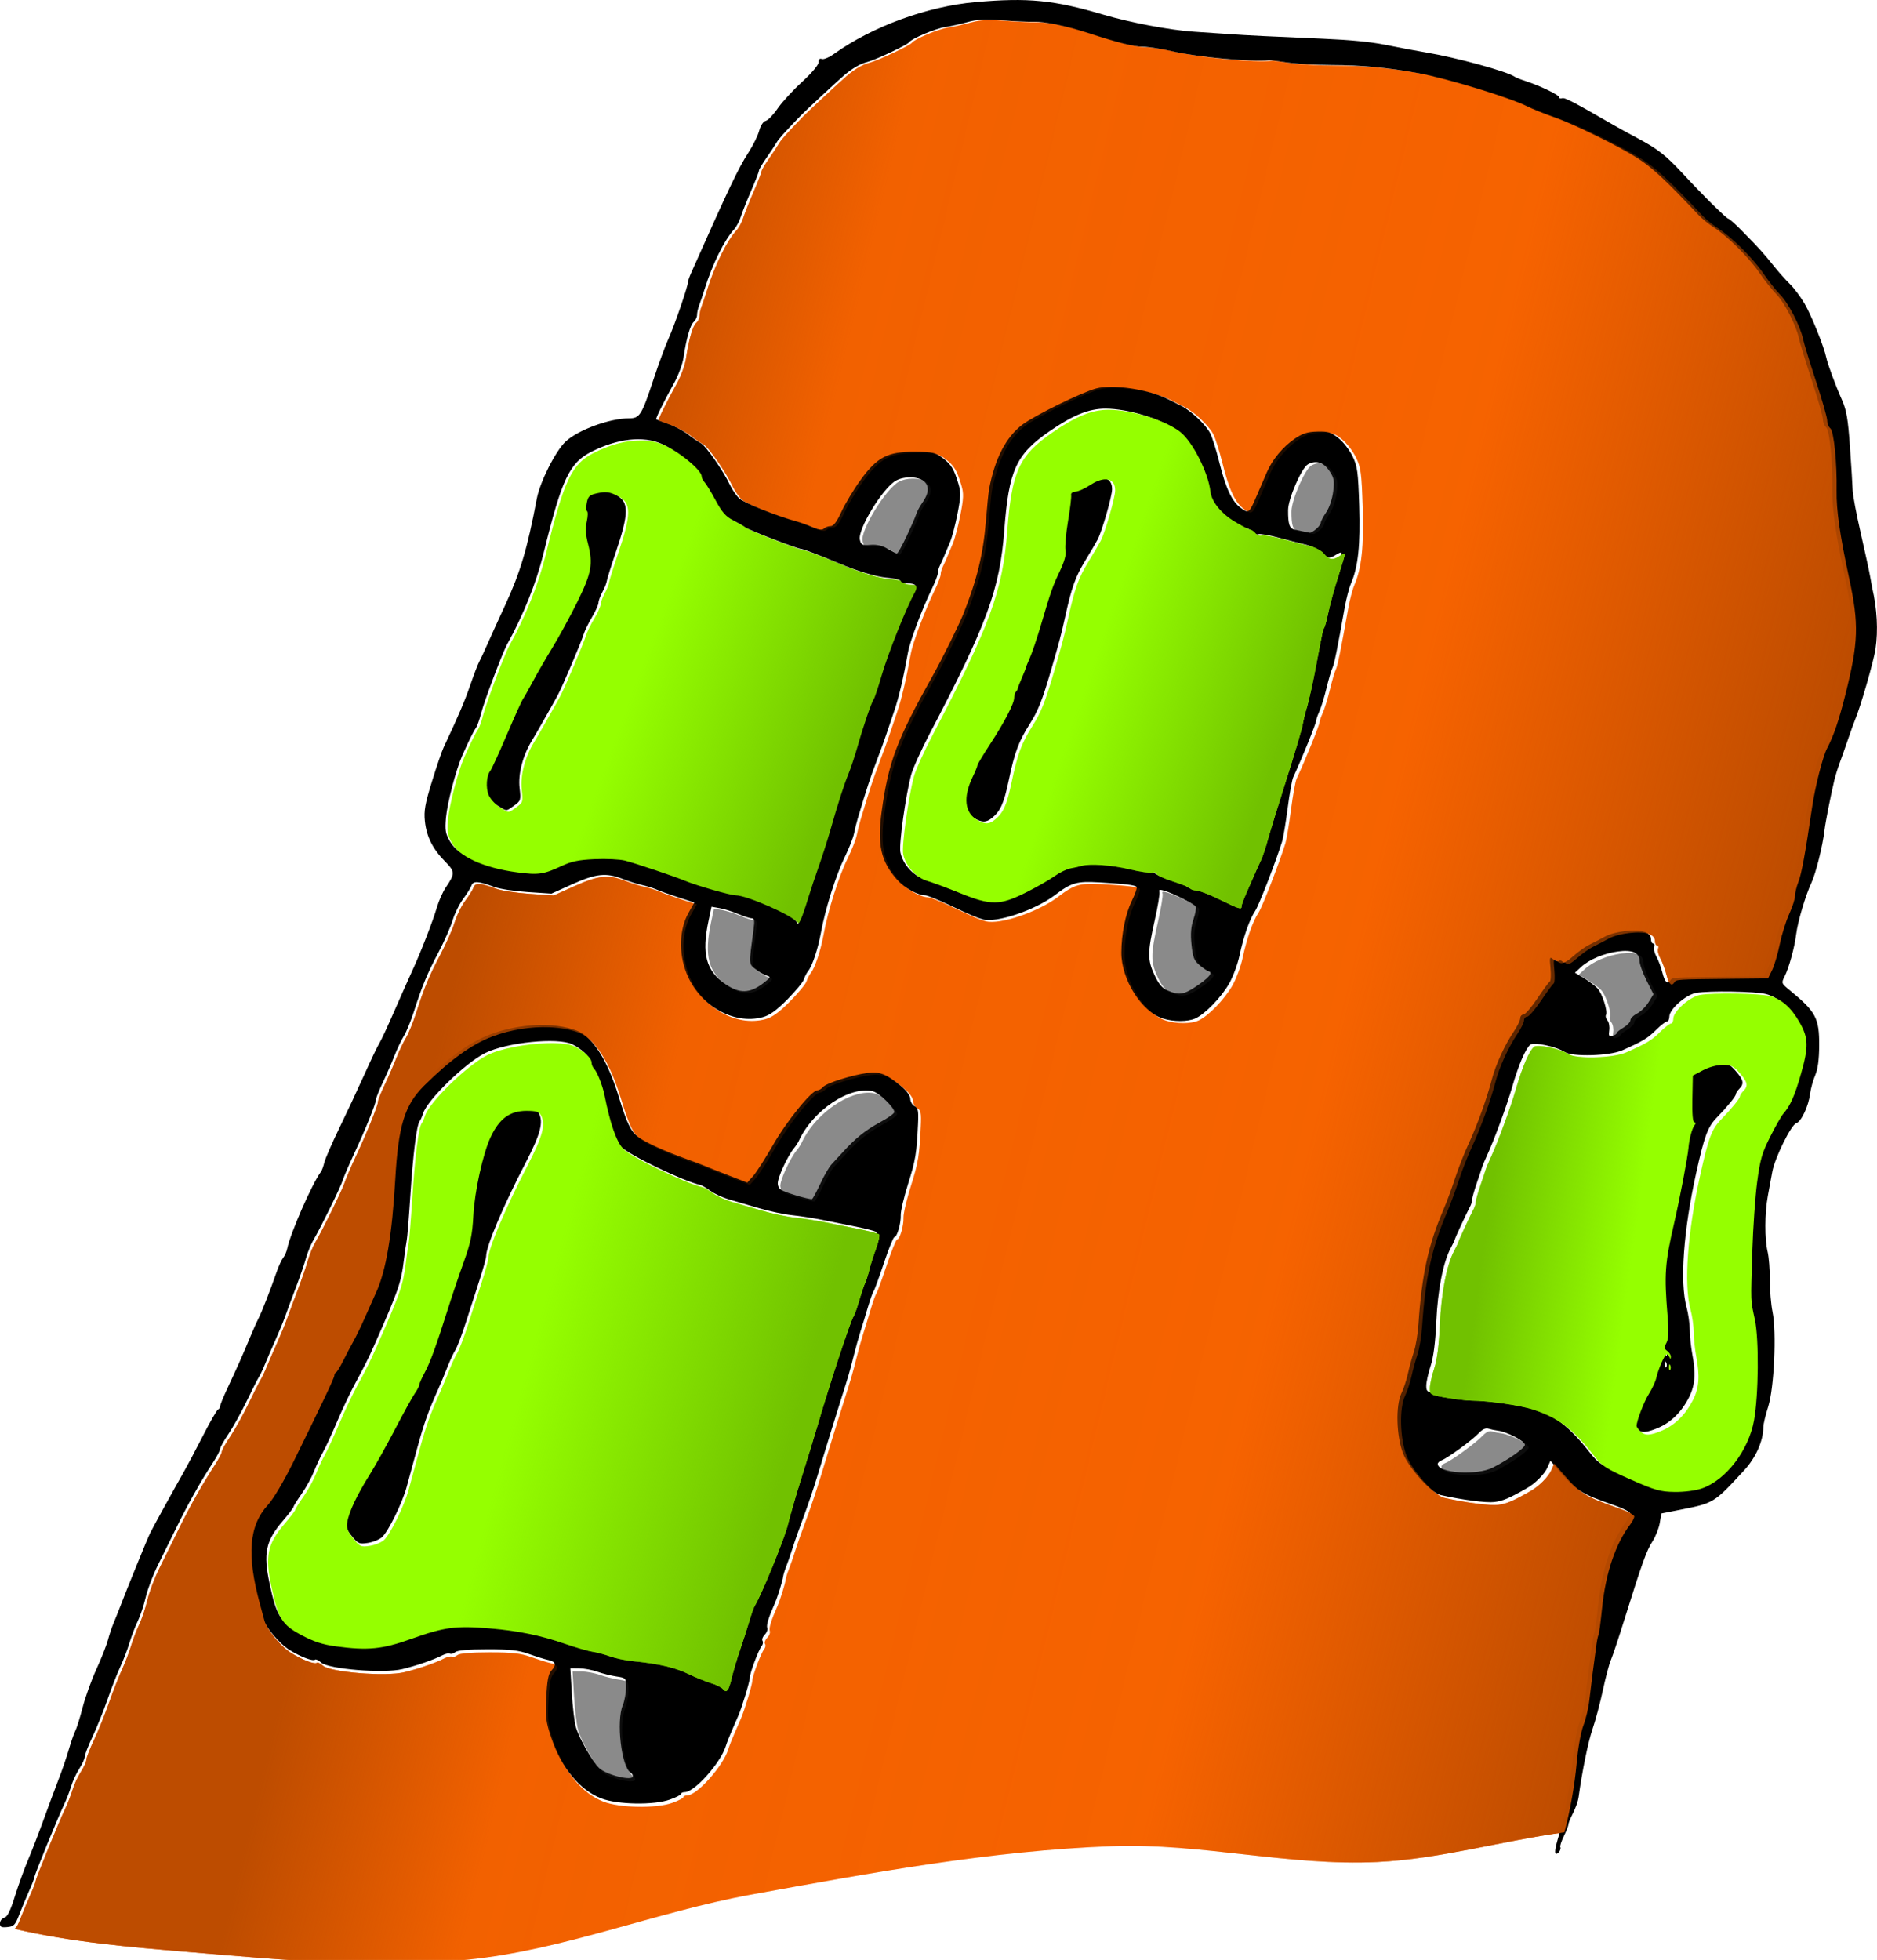
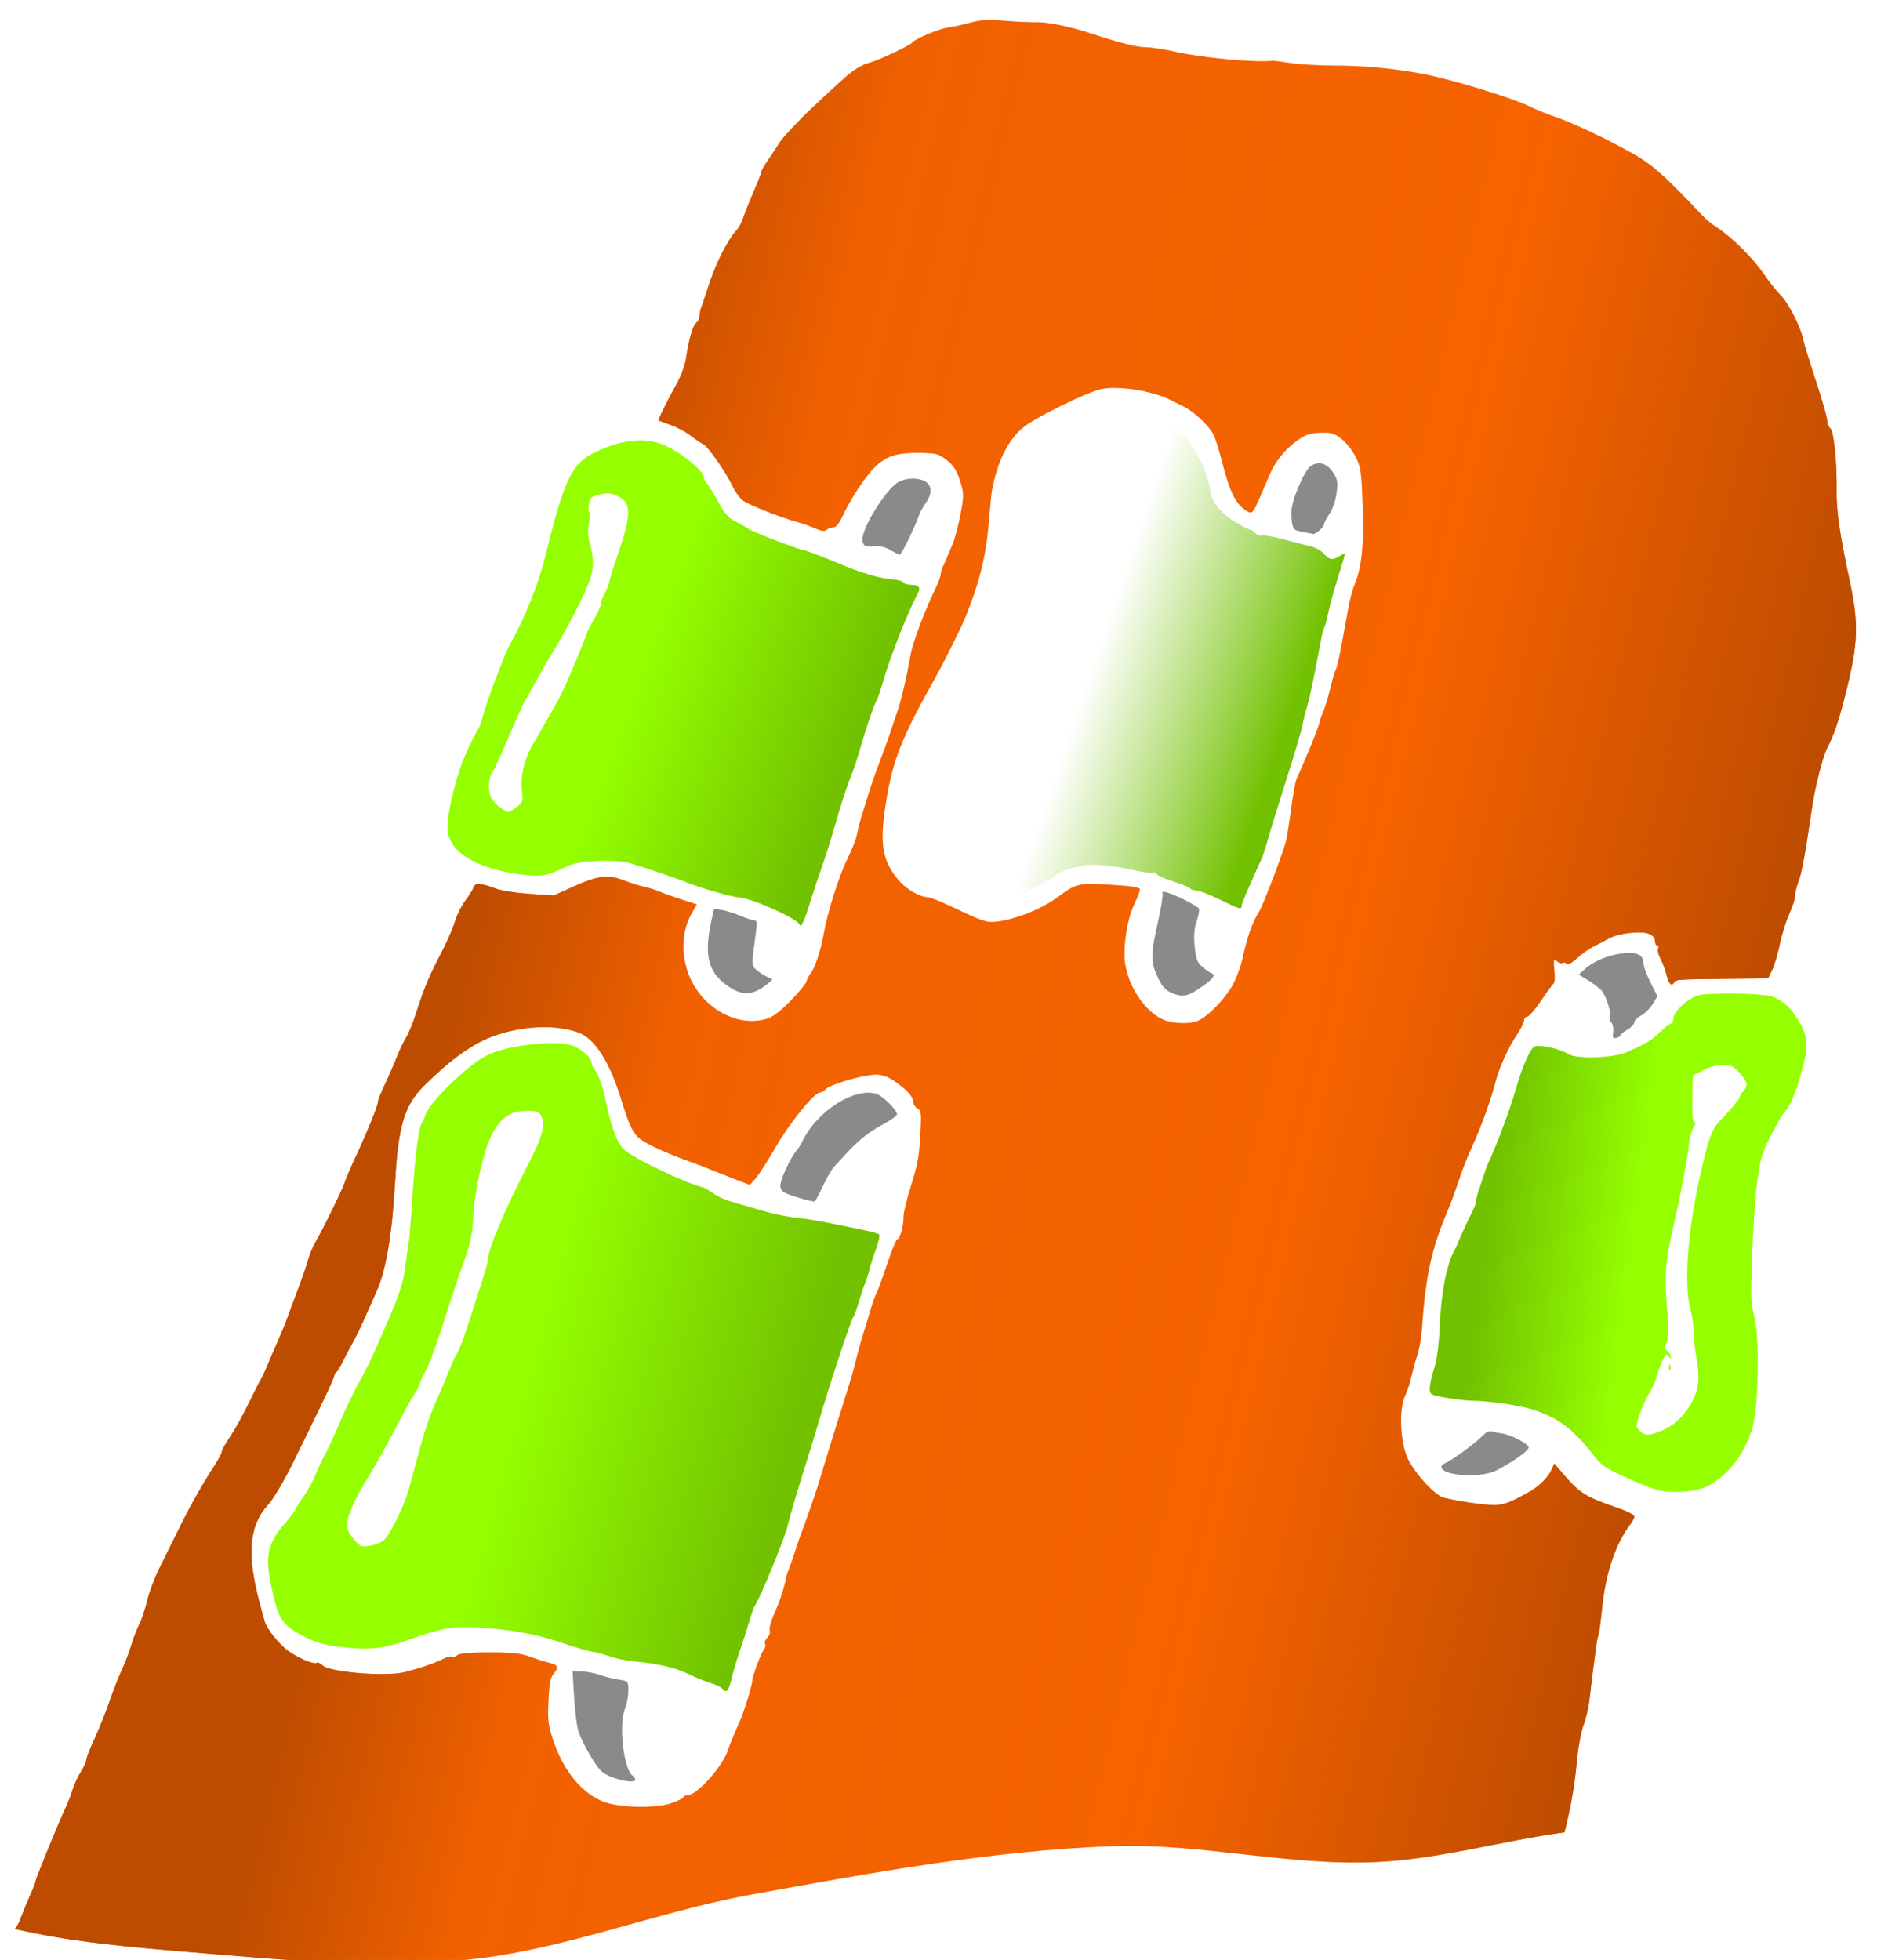
<svg xmlns="http://www.w3.org/2000/svg" xmlns:ns1="http://www.inkscape.org/namespaces/inkscape" xmlns:ns2="http://sodipodi.sourceforge.net/DTD/sodipodi-0.dtd" xmlns:xlink="http://www.w3.org/1999/xlink" width="818.56" height="854.56" viewBox="0 0 216.577 226.102" version="1.1" id="svg5" ns1:version="1.2-dev (9ee32be, 2021-06-19)" ns2:docname="SQUOOSHLIPS.svg">
  <title id="title122315">Squooshlips</title>
  <ns2:namedview id="namedview7" pagecolor="#ffffff" bordercolor="#666666" borderopacity="1.0" ns1:pageshadow="2" ns1:pageopacity="0.0" ns1:pagecheckerboard="false" ns1:document-units="mm" showgrid="false" units="px" ns1:zoom="0.56715121" ns1:cx="489.2875" ns1:cy="442.56275" ns1:window-width="1792" ns1:window-height="998" ns1:window-x="0" ns1:window-y="25" ns1:window-maximized="1" ns1:current-layer="layer1" fit-margin-top="0" fit-margin-left="0" fit-margin-right="0" fit-margin-bottom="0" />
  <defs id="defs2">
    <linearGradient ns1:collect="always" id="linearGradient120108">
      <stop style="stop-color:#71c100;stop-opacity:1;" offset="0" id="stop120104" />
      <stop style="stop-color:#71c100;stop-opacity:0;" offset="1" id="stop120106" />
    </linearGradient>
    <linearGradient ns1:collect="always" id="linearGradient117683">
      <stop style="stop-color:#bd4c00;stop-opacity:1;" offset="0" id="stop117679" />
      <stop style="stop-color:#bd4c00;stop-opacity:0.196;" offset="0.184" id="stop118009" />
      <stop style="stop-color:#bd4c00;stop-opacity:0.138" offset="0.68" id="stop117943" />
      <stop style="stop-color:#bd4c00;stop-opacity:1" offset="1" id="stop117681" />
    </linearGradient>
    <linearGradient ns1:collect="always" xlink:href="#linearGradient117683" id="linearGradient117685" x1="568.015" y1="547.211" x2="1111.703" y2="678.122" gradientUnits="userSpaceOnUse" />
    <linearGradient ns1:collect="always" xlink:href="#linearGradient120108" id="linearGradient120110" x1="732.832" y1="471.357" x2="641.489" y2="437.694" gradientUnits="userSpaceOnUse" />
    <linearGradient ns1:collect="always" xlink:href="#linearGradient120108" id="linearGradient121335" x1="922.393" y1="465.932" x2="838.05" y2="437.256" gradientUnits="userSpaceOnUse" />
    <linearGradient ns1:collect="always" xlink:href="#linearGradient120108" id="linearGradient121583" x1="1015.935" y1="661.444" x2="1080.205" y2="670.172" gradientUnits="userSpaceOnUse" />
    <linearGradient ns1:collect="always" xlink:href="#linearGradient120108" id="linearGradient121593" x1="713.3" y1="756.708" x2="597.941" y2="725.539" gradientUnits="userSpaceOnUse" />
  </defs>
  <g ns1:label="Layer 1" ns1:groupmode="layer" id="layer1" transform="translate(-97.631,-34.56)">
    <path id="path98666" style="opacity:1;fill:#95ff00;fill-opacity:1;stroke-width:1" d="m 647.297,322.146 c -6.219,-0.011 -13.165,1.806 -20.297,5.393 -9.697,4.876 -12.997,11.863 -20.996,44.461 -3.127,12.741 -8.844,26.996 -15.912,39.676 -1.944,3.488 -9.998,24.856 -11.24,29.824 -0.688,2.75 -1.726,5.675 -2.309,6.5 -1.087,1.538 -3.206,5.815 -5.945,12 -2.744,6.196 -6.559,20.773 -7.125,27.227 -0.468,5.34 -0.211,6.858 1.738,10.207 3.865,6.641 14.681,11.621 29.465,13.566 9.126,1.201 11.403,0.865 19.324,-2.838 4.292,-2.006 7.476,-2.654 14.5,-2.951 4.95,-0.21 10.8,0.073 13,0.631 4.512,1.143 21.433,6.821 26,8.725 5.249,2.188 20.017,6.434 22.381,6.434 4.911,0 25.57,9.145 26.602,11.775 0.723,1.845 2.072,-1.084 5.189,-11.275 0.841,-2.75 2.798,-8.6 4.35,-13 1.552,-4.4 3.789,-11.375 4.971,-15.5 3.524,-12.297 6.074,-20.23 8.037,-25 1.019,-2.475 2.811,-7.875 3.98,-12 2.506,-8.837 6.02,-19.086 7.029,-20.5 0.393,-0.55 1.897,-5.05 3.342,-10 2.987,-10.232 10.798,-29.794 14.691,-36.791 1.369,-2.46 0.34,-3.709 -3.049,-3.709 -1.572,0 -3.012,-0.464 -3.201,-1.031 -0.189,-0.567 -2.813,-1.217 -5.832,-1.441 -4.644,-0.346 -13.289,-2.936 -21.49,-6.439 -6.996,-2.989 -15.148,-6.092 -15.994,-6.09 -1.55,0.004 -22.837,-8.216 -24.398,-9.422 -0.766,-0.592 -3.21,-1.995 -5.43,-3.119 -3.139,-1.589 -4.831,-3.525 -7.613,-8.707 -1.968,-3.665 -4.136,-7.222 -4.82,-7.906 C 675.56,340.16 675,339.042 675,338.361 c 0,-2.808 -10.091,-11.042 -17.412,-14.207 -3.09,-1.336 -6.56,-2.001 -10.291,-2.008 z m -13.959,23.09 c 1.352,0.068 2.577,0.445 4.113,1.174 5.977,2.836 5.957,7.791 -0.104,25.59 -1.966,5.775 -3.647,11.175 -3.736,12 -0.089,0.825 -0.938,2.941 -1.887,4.701 -0.948,1.76 -1.725,3.877 -1.725,4.705 0,0.828 -1.298,3.708 -2.885,6.398 -1.586,2.69 -3.192,5.972 -3.568,7.293 -0.872,3.062 -9.098,22.445 -11.205,26.402 -0.878,1.65 -2.439,4.463 -3.469,6.25 -1.03,1.788 -2.818,4.937 -3.973,7 -1.154,2.062 -2.961,5.167 -4.018,6.898 -3.893,6.383 -5.975,14.416 -5.295,20.43 0.614,5.424 0.53,5.702 -2.379,7.773 -3.622,2.579 -3.028,2.557 -6.789,0.264 -1.694,-1.033 -3.64,-3.235 -4.326,-4.891 -1.31,-3.164 -0.937,-8.497 0.736,-10.527 0.543,-0.659 3.777,-7.722 7.189,-15.697 3.412,-7.975 6.555,-14.95 6.982,-15.5 0.428,-0.55 2.334,-3.925 4.236,-7.5 1.902,-3.575 5.802,-10.325 8.666,-15 2.864,-4.675 7.739,-13.617 10.832,-19.871 6.241,-12.618 6.98,-16.658 4.67,-25.506 -1.029,-3.939 -1.181,-6.675 -0.529,-9.574 0.502,-2.233 0.565,-4.275 0.141,-4.537 -0.425,-0.262 -0.473,-1.947 -0.105,-3.744 0.583,-2.854 1.196,-3.379 4.838,-4.15 0.806,-0.171 1.518,-0.289 2.178,-0.348 0.495,-0.044 0.96,-0.056 1.41,-0.033 z" transform="scale(0.265)" />
    <path id="path119868" style="opacity:1;fill:url(#linearGradient120110);fill-opacity:1;stroke-width:1" d="m 647.297,322.146 c -6.219,-0.011 -13.165,1.806 -20.297,5.393 -9.697,4.876 -12.997,11.863 -20.996,44.461 -3.127,12.741 -8.844,26.996 -15.912,39.676 -1.944,3.488 -9.998,24.856 -11.24,29.824 -0.688,2.75 -1.726,5.675 -2.309,6.5 -1.087,1.538 -3.206,5.815 -5.945,12 -2.744,6.196 -6.559,20.773 -7.125,27.227 -0.468,5.34 -0.211,6.858 1.738,10.207 3.865,6.641 14.681,11.621 29.465,13.566 9.126,1.201 11.403,0.865 19.324,-2.838 4.292,-2.006 7.476,-2.654 14.5,-2.951 4.95,-0.21 10.8,0.073 13,0.631 4.512,1.143 21.433,6.821 26,8.725 5.249,2.188 20.017,6.434 22.381,6.434 4.911,0 25.57,9.145 26.602,11.775 0.723,1.845 2.072,-1.084 5.189,-11.275 0.841,-2.75 2.798,-8.6 4.35,-13 1.552,-4.4 3.789,-11.375 4.971,-15.5 3.524,-12.297 6.074,-20.23 8.037,-25 1.019,-2.475 2.811,-7.875 3.98,-12 2.506,-8.837 6.02,-19.086 7.029,-20.5 0.393,-0.55 1.897,-5.05 3.342,-10 2.987,-10.232 10.798,-29.794 14.691,-36.791 1.369,-2.46 0.34,-3.709 -3.049,-3.709 -1.572,0 -3.012,-0.464 -3.201,-1.031 -0.189,-0.567 -2.813,-1.217 -5.832,-1.441 -4.644,-0.346 -13.289,-2.936 -21.49,-6.439 -6.996,-2.989 -15.148,-6.092 -15.994,-6.09 -1.55,0.004 -22.837,-8.216 -24.398,-9.422 -0.766,-0.592 -3.21,-1.995 -5.43,-3.119 -3.139,-1.589 -4.831,-3.525 -7.613,-8.707 -1.968,-3.665 -4.136,-7.222 -4.82,-7.906 C 675.56,340.16 675,339.042 675,338.361 c 0,-2.808 -10.091,-11.042 -17.412,-14.207 -3.09,-1.336 -6.56,-2.001 -10.291,-2.008 z m -13.959,23.09 c 1.352,0.068 2.577,0.445 4.113,1.174 5.977,2.836 5.957,7.791 -0.104,25.59 -1.966,5.775 -3.647,11.175 -3.736,12 -0.089,0.825 -0.938,2.941 -1.887,4.701 -0.948,1.76 -1.725,3.877 -1.725,4.705 0,0.828 -1.298,3.708 -2.885,6.398 -1.586,2.69 -3.192,5.972 -3.568,7.293 -0.872,3.062 -9.098,22.445 -11.205,26.402 -0.878,1.65 -2.439,4.463 -3.469,6.25 -1.03,1.788 -2.818,4.937 -3.973,7 -1.154,2.062 -2.961,5.167 -4.018,6.898 -3.893,6.383 -5.975,14.416 -5.295,20.43 0.614,5.424 0.53,5.702 -2.379,7.773 -3.622,2.579 -3.028,2.557 -6.789,0.264 -1.694,-1.033 -3.64,-3.235 -4.326,-4.891 -1.31,-3.164 -0.937,-8.497 0.736,-10.527 0.543,-0.659 3.777,-7.722 7.189,-15.697 3.412,-7.975 6.555,-14.95 6.982,-15.5 0.428,-0.55 2.334,-3.925 4.236,-7.5 1.902,-3.575 5.802,-10.325 8.666,-15 2.864,-4.675 7.739,-13.617 10.832,-19.871 6.241,-12.618 6.98,-16.658 4.67,-25.506 -1.029,-3.939 -1.181,-6.675 -0.529,-9.574 0.502,-2.233 0.565,-4.275 0.141,-4.537 -0.425,-0.262 -0.473,-1.947 -0.105,-3.744 0.583,-2.854 1.196,-3.379 4.838,-4.15 0.806,-0.171 1.518,-0.289 2.178,-0.348 0.495,-0.044 0.96,-0.056 1.41,-0.033 z" transform="scale(0.265)" />
    <path id="path98508" style="opacity:1;fill:#ff6600;stroke-width:1" d="m 801.119,139.195 c -4.264,-0.139 -6.997,0.182 -10.152,1.062 -3.007,0.839 -7.377,1.806 -9.713,2.146 -4.19,0.611 -14.822,5.09 -15.787,6.65 -0.673,1.089 -14.782,7.739 -18.213,8.584 -3.051,0.751 -6.521,2.747 -10.139,5.83 -2.961,2.523 -16.86,15.443 -19.021,17.682 -7.375,7.637 -9.521,10.035 -10.484,11.725 -0.611,1.072 -2.572,4.037 -4.359,6.588 -1.787,2.551 -3.25,5.043 -3.25,5.539 0,0.496 -1.522,4.41 -3.383,8.699 -1.861,4.289 -3.896,9.414 -4.523,11.387 -0.628,1.973 -1.937,4.448 -2.91,5.5 -4.248,4.593 -9.484,15.171 -12.826,25.912 -0.856,2.75 -1.962,6.034 -2.457,7.297 -0.495,1.263 -0.9,3.12 -0.9,4.127 0,1.007 -0.645,2.367 -1.434,3.021 -1.521,1.262 -3.255,7.312 -4.459,15.555 -0.402,2.75 -2.226,7.7 -4.055,11 -4.523,8.161 -8.23,15.677 -7.859,15.934 0.168,0.116 2.557,1.02 5.307,2.008 2.75,0.988 6.575,3.02 8.5,4.516 1.925,1.495 4.466,3.233 5.646,3.861 2.239,1.191 9.798,12.043 12.754,18.311 0.941,1.996 2.759,4.612 4.039,5.814 2.028,1.906 16.196,7.563 25.061,10.008 1.65,0.455 4.746,1.582 6.881,2.506 2.753,1.191 4.193,1.369 4.951,0.611 0.588,-0.588 1.897,-1.068 2.91,-1.068 1.286,0 2.708,-1.885 4.713,-6.25 1.579,-3.438 5.282,-9.604 8.23,-13.703 7.297,-10.145 11.93,-12.57 23.859,-12.488 7.719,0.053 8.94,0.328 12.092,2.732 3.748,2.859 4.907,4.777 6.895,11.416 1.063,3.551 0.991,5.576 -0.473,13 -0.953,4.837 -2.415,10.368 -3.248,12.293 -0.833,1.925 -1.971,4.625 -2.529,6 -0.558,1.375 -1.413,3.281 -1.898,4.236 -0.486,0.955 -0.883,2.421 -0.883,3.256 0,0.835 -1.152,3.879 -2.561,6.764 -4.195,8.591 -9.573,22.87 -10.439,27.717 -2.009,11.234 -4.064,19.989 -5.988,25.527 -1.147,3.3 -2.667,7.8 -3.379,10 -0.712,2.2 -2.676,7.6 -4.365,12 -2.684,6.992 -4.076,11.237 -8.203,25 -0.495,1.65 -1.218,4.575 -1.605,6.5 -0.388,1.925 -2.231,6.599 -4.096,10.387 -3.74,7.598 -8.456,22.55 -10.287,32.613 -1.322,7.266 -3.793,14.731 -5.627,17 -0.667,0.825 -1.501,2.45 -1.854,3.611 -0.353,1.161 -3.593,5.09 -7.199,8.732 -4.752,4.799 -7.705,6.933 -10.727,7.748 -12.86,3.469 -27.775,-5.161 -33.312,-19.275 -3.434,-8.752 -3.084,-19.032 0.887,-26.137 l 2.561,-4.582 -6.652,-2.137 c -3.659,-1.176 -8.002,-2.725 -9.652,-3.443 -1.65,-0.718 -4.575,-1.636 -6.5,-2.037 -1.925,-0.401 -5.654,-1.574 -8.287,-2.605 -7.321,-2.869 -11.741,-2.418 -22.08,2.242 l -9.133,4.115 -10.473,-0.697 c -5.76,-0.384 -12.285,-1.379 -14.5,-2.211 -6.849,-2.574 -9.17,-2.73 -9.881,-0.666 -0.349,1.014 -1.982,3.642 -3.631,5.842 -1.649,2.2 -3.719,6.401 -4.602,9.336 -0.883,2.935 -3.665,9.235 -6.182,14 -4.946,9.364 -7.137,14.646 -10.756,25.928 -1.281,3.995 -3.227,8.72 -4.324,10.5 -1.097,1.78 -2.965,5.711 -4.15,8.736 -1.185,3.025 -3.47,8.264 -5.078,11.643 -1.608,3.379 -2.924,6.678 -2.924,7.33 0,1.652 -4.501,12.801 -9.533,23.615 -2.326,4.999 -4.549,10.174 -4.939,11.5 -0.817,2.777 -9.604,20.719 -12.689,25.912 -1.144,1.925 -2.64,5.525 -3.326,8 -0.686,2.475 -2.701,8.325 -4.477,13 -1.776,4.675 -3.864,10.3 -4.641,12.5 -0.776,2.2 -2.721,6.925 -4.322,10.5 -1.601,3.575 -3.644,8.3 -4.539,10.5 -0.896,2.2 -2.068,4.675 -2.607,5.5 -0.539,0.825 -2.936,5.55 -5.326,10.5 -2.39,4.95 -5.978,11.409 -7.973,14.352 -1.995,2.943 -3.627,5.877 -3.627,6.521 0,0.645 -1.466,3.413 -3.258,6.15 -5.152,7.873 -10.968,18.226 -15.717,27.977 -2.411,4.95 -6.087,12.399 -8.17,16.555 -2.083,4.155 -4.457,10.42 -5.273,13.92 -0.817,3.5 -2.382,8.201 -3.48,10.445 -1.098,2.244 -2.712,6.466 -3.586,9.381 -0.874,2.915 -2.684,7.64 -4.021,10.5 -1.337,2.86 -3.838,9.249 -5.559,14.199 -1.72,4.95 -4.659,12.249 -6.531,16.221 -1.872,3.972 -3.404,7.919 -3.404,8.771 0,0.852 -1.079,3.229 -2.396,5.279 -1.318,2.051 -2.929,5.529 -3.582,7.729 -0.653,2.2 -2.047,5.8 -3.098,8 C 394.157,923.293 384,948.141 384,949.117 c 0,0.455 -1.058,3.203 -2.352,6.105 -1.294,2.903 -3.218,7.527 -4.277,10.277 -1.022,2.654 -1.653,3.923 -2.605,4.584 24.773,5.823 50.27,7.925 75.633,10.055 40.424,3.393 81.252,7.363 121.551,3.365 41.95,-4.161 81.873,-20.77 123.521,-28.324 51.969,-9.425 104.284,-19.141 157.115,-21.09 38.634,-1.425 77.055,8.74 115.467,6.895 27.413,-1.317 54.303,-9.221 81.533,-12.918 2.434,-9.115 4.448,-20.204 5.326,-30.066 0.588,-6.6 1.847,-13.631 2.955,-16.5 1.062,-2.75 2.227,-7.7 2.59,-11 0.619,-5.628 2.029,-16.729 3.098,-24.367 0.259,-1.852 0.662,-3.674 0.894,-4.051 0.233,-0.377 0.925,-5.611 1.537,-11.633 1.542,-15.178 5.822,-27.92 12.205,-36.334 0.995,-1.312 1.809,-2.915 1.809,-3.564 0,-0.649 -3.038,-2.237 -6.75,-3.527 -15.065,-5.237 -16.873,-6.392 -25.09,-16.016 l -2.982,-3.492 -1.338,2.992 c -1.288,2.879 -5.3,6.899 -8.973,8.992 -7.68,4.377 -10.424,5.546 -14.1,6.008 -3.537,0.444 -13.972,-0.91 -23.592,-3.062 -4.05,-0.906 -13.746,-11.713 -16.275,-18.139 -2.946,-7.485 -3.298,-20.977 -0.686,-26.307 0.943,-1.925 2.205,-5.75 2.803,-8.5 0.598,-2.75 1.758,-6.982 2.576,-9.406 0.819,-2.424 1.721,-7.824 2.004,-12 1.484,-21.895 4.265,-34.612 10.984,-50.227 1.333,-3.098 3.578,-9.173 4.988,-13.5 1.41,-4.327 4.031,-11.017 5.824,-14.867 3.764,-8.083 8.011,-19.799 10.141,-27.975 1.73,-6.642 5.623,-15.177 9.629,-21.113 1.56,-2.312 2.836,-4.924 2.836,-5.807 0,-0.883 0.615,-1.605 1.367,-1.605 0.752,0 3.47,-3.135 6.041,-6.967 2.571,-3.831 5.04,-7.192 5.488,-7.469 0.448,-0.277 0.588,-2.88 0.309,-5.783 -0.458,-4.763 -0.351,-5.147 1.1,-3.943 0.884,0.733 2.046,1.064 2.582,0.732 0.536,-0.331 1.27,-0.128 1.629,0.453 0.395,0.639 2.192,-0.334 4.547,-2.461 2.142,-1.935 5.366,-4.227 7.166,-5.094 1.8,-0.867 4.767,-2.412 6.596,-3.434 4.199,-2.345 13.782,-3.515 17.428,-2.129 1.748,0.665 2.748,1.78 2.748,3.068 0,1.114 0.436,2.025 0.969,2.025 0.532,0 0.718,0.651 0.412,1.447 -0.306,0.797 0.147,2.709 1.004,4.25 0.857,1.541 2.038,4.715 2.625,7.053 1.046,4.166 2.243,5.268 3.506,3.225 0.731,-1.183 1.311,-1.22 23.861,-1.453 l 16.875,-0.174 1.775,-3.648 c 0.976,-2.007 2.469,-7.051 3.317,-11.209 0.848,-4.158 2.693,-10.074 4.1,-13.146 1.407,-3.072 2.557,-6.646 2.557,-7.943 0,-1.297 0.664,-4.057 1.475,-6.131 1.387,-3.548 2.873,-11.658 6.006,-32.77 1.301,-8.77 4.638,-21.849 6.453,-25.289 2.865,-5.432 5.144,-12.102 7.934,-23.211 5.774,-22.996 6.028,-30.788 1.664,-51 -3.991,-18.486 -5.58,-29.596 -5.434,-38 0.209,-12 -1.179,-25.823 -2.725,-27.105 -0.755,-0.626 -1.373,-2.168 -1.373,-3.426 0,-1.258 -2.202,-8.964 -4.893,-17.127 -2.691,-8.162 -5.216,-16.417 -5.613,-18.342 -1.136,-5.503 -6.399,-15.701 -9.938,-19.258 -1.774,-1.783 -5.083,-5.972 -7.355,-9.311 -4.474,-6.573 -13.967,-15.988 -19.957,-19.791 -2.059,-1.308 -4.966,-3.673 -6.459,-5.258 -14.484,-15.374 -20.311,-20.786 -26.855,-24.945 -8.155,-5.182 -27.344,-14.603 -35.809,-17.58 -4.608,-1.621 -10.008,-3.779 -12,-4.795 -7.531,-3.841 -34.83,-12.188 -47.621,-14.561 -12.616,-2.34 -25.021,-3.501 -37.613,-3.521 -6.813,-0.011 -15.537,-0.506 -19.387,-1.1 -3.85,-0.594 -7.45,-1.038 -8,-0.986 -8.196,0.765 -30.638,-1.304 -41.949,-3.867 C 875.629,151.912 869.741,151 867.469,151 c -3.972,0 -11.188,-1.804 -23.969,-5.99 -9.278,-3.039 -18.987,-5.047 -23.709,-4.904 -2.36,0.071 -8.581,-0.208 -13.824,-0.621 -1.834,-0.145 -3.426,-0.243 -4.848,-0.289 z m 52.65,160.098 c 7.846,0.022 18.185,2.113 24.48,5.311 1.512,0.768 4.213,2.133 6,3.033 4.244,2.139 10.502,8.078 12.498,11.863 0.87,1.65 2.64,7.263 3.936,12.475 2.901,11.67 5.581,17.365 9.479,20.141 3.453,2.459 3.57,2.367 7.012,-5.615 1.423,-3.3 3.354,-7.784 4.293,-9.965 2.379,-5.527 6.956,-11.043 12.109,-14.588 3.452,-2.375 5.54,-3.04 9.896,-3.154 4.765,-0.125 6.038,0.269 9.275,2.873 2.064,1.66 4.817,5.226 6.117,7.926 2.104,4.367 2.422,6.74 2.891,21.508 0.545,17.155 -0.461,26.672 -3.584,33.9 -0.832,1.925 -2.07,6.65 -2.752,10.5 -3.16,17.843 -4.618,25.002 -5.383,26.441 -0.456,0.857 -1.587,4.709 -2.514,8.559 -0.927,3.85 -2.323,8.417 -3.104,10.15 -0.781,1.733 -1.42,3.569 -1.42,4.078 0,1.227 -6.285,16.731 -10.043,24.771 -0.514,1.1 -1.607,7.175 -2.426,13.5 -0.819,6.325 -1.905,12.85 -2.414,14.5 -2.664,8.634 -10.092,27.803 -11.709,30.223 -2.484,3.715 -5.148,11.287 -6.893,19.582 -0.787,3.742 -2.822,9.234 -4.521,12.205 -3.425,5.986 -10.571,13.339 -14.77,15.195 -3.317,1.467 -9.538,1.47 -14.121,0.008 v -0.002 c -9.273,-2.961 -18.137,-17.067 -18.084,-28.781 0.038,-8.136 1.8,-16.861 4.537,-22.455 1.491,-3.047 2.429,-5.823 2.084,-6.168 -0.812,-0.813 -5.008,-1.32 -16.262,-1.967 -9.861,-0.567 -12.122,0.085 -19.379,5.588 -8.62,6.537 -25.431,12.194 -31.346,10.547 -2.918,-0.813 -4.729,-1.589 -14.883,-6.367 C 777.97,522.848 773.342,521 772.488,521 c -3.255,0 -9.117,-3.25 -12.271,-6.803 -7.088,-7.983 -8.71,-15.238 -6.695,-29.965 2.935,-21.462 6.525,-30.964 22.369,-59.232 3.886,-6.934 11.269,-21.816 13.146,-26.5 5.942,-14.821 8.753,-26.328 9.896,-40.5 0.51,-6.325 1.136,-12.625 1.391,-14 2.471,-13.351 7.396,-22.891 14.588,-28.264 5.483,-4.096 25.756,-14.042 32.084,-15.74 1.82,-0.488 4.158,-0.71 6.773,-0.703 z M 607.576,577.604 c 4.777,0.193 9.234,0.994 12.984,2.42 6.923,2.632 13.474,12.984 18.336,28.977 3.483,11.455 5.221,14.996 8.551,17.426 3.343,2.44 11.704,6.245 21.053,9.578 3.3,1.177 6.9,2.536 8,3.021 1.1,0.486 5.688,2.308 10.195,4.049 l 8.195,3.164 2.555,-2.869 c 1.405,-1.578 5.293,-7.643 8.641,-13.479 C 712.122,619.369 722.962,606 725.457,606 c 0.714,0 1.835,-0.648 2.492,-1.439 1.38,-1.663 12.389,-5.164 19.238,-6.117 5.35,-0.745 8.391,0.433 14.734,5.701 2.47,2.051 4.05,4.217 4.061,5.57 0.011,1.218 0.841,2.655 1.848,3.193 1.55,0.83 1.782,2.019 1.518,7.785 -0.587,12.805 -1.091,15.819 -4.365,26.213 -1.803,5.724 -3.227,11.799 -3.164,13.5 0.132,3.592 -1.606,9.594 -2.777,9.594 -0.442,0 -2.489,5.062 -4.551,11.25 -2.062,6.188 -4.079,11.7 -4.482,12.25 -0.403,0.55 -1.529,3.7 -2.502,7 -0.973,3.3 -2.412,8.012 -3.199,10.471 -0.788,2.459 -2.109,7.184 -2.936,10.5 -1.689,6.779 -2.404,9.246 -5.369,18.529 -2.347,7.35 -6.613,21.18 -10.641,34.5 -1.497,4.95 -4.161,12.825 -5.92,17.5 -1.759,4.675 -3.925,10.824 -4.812,13.666 -0.888,2.842 -2.132,6.442 -2.764,8 -0.632,1.558 -1.232,3.509 -1.334,4.334 -0.234,1.894 -2.389,8.863 -3.557,11.5 -2.763,6.241 -3.836,9.701 -3.377,10.896 0.284,0.741 -0.212,2.075 -1.104,2.967 -0.892,0.892 -1.33,2.094 -0.973,2.672 0.358,0.578 0.201,1.594 -0.348,2.258 -1.352,1.635 -5.173,11.82 -5.174,13.791 -4.9e-4,1.595 -3.341,12.693 -4.941,16.416 -0.473,1.1 -1.745,4.025 -2.828,6.5 -1.083,2.475 -2.315,5.625 -2.738,7 -2.229,7.242 -13.613,20 -17.846,20 -0.906,0 -1.646,0.345 -1.646,0.766 0,0.421 -2.198,1.546 -4.885,2.5 -7.002,2.487 -22.77,2.218 -29.883,-0.51 -9.375,-3.595 -17.433,-13.366 -21.855,-26.506 -2.301,-6.837 -2.553,-8.9 -2.145,-17.504 0.341,-7.172 0.9,-10.236 2.115,-11.578 2.375,-2.624 2.044,-4.046 -1.098,-4.725 -1.512,-0.327 -5.348,-1.518 -8.523,-2.648 -4.662,-1.66 -8.177,-2.055 -18.254,-2.045 -8.249,0.008 -12.974,0.42 -13.934,1.217 -0.799,0.663 -1.84,0.964 -2.316,0.67 -0.476,-0.294 -1.959,0.023 -3.295,0.703 -3.933,2.005 -10.998,4.448 -17.428,6.025 -8.099,1.987 -32.294,0.037 -35.496,-2.861 -1.109,-1.004 -2.277,-1.564 -2.596,-1.246 -0.843,0.843 -6.273,-1.208 -11.102,-4.193 -4.581,-2.832 -10.643,-10.108 -11.719,-14.064 -0.374,-1.375 -1.289,-4.75 -2.033,-7.5 -5.788,-21.378 -4.724,-34.023 3.627,-43.082 2.228,-2.417 6.842,-10.19 10.73,-18.078 C 508.802,741.191 514,730.23 514,729.199 c 0,-0.568 0.338,-1.182 0.75,-1.365 0.412,-0.183 1.753,-2.359 2.98,-4.834 1.227,-2.475 3.252,-6.322 4.5,-8.549 1.248,-2.227 3.536,-6.952 5.086,-10.5 1.55,-3.548 3.748,-8.476 4.885,-10.951 4.284,-9.327 6.948,-25.028 8.311,-49 1.342,-23.611 4.068,-32.498 12.561,-40.941 11.275,-11.21 20.832,-18.101 29.725,-21.43 7.963,-2.981 16.817,-4.347 24.779,-4.025 z" transform="scale(0.265)" />
-     <path style="fill:#000000;stroke-width:0.265" d="m 97.631,256.429 c 0,-0.283 0.223,-0.573 0.495,-0.645 0.357,-0.093 0.698,-0.781 1.222,-2.462 0.4,-1.283 1.083,-3.174 1.519,-4.201 0.436,-1.027 1.244,-3.118 1.796,-4.646 0.552,-1.528 1.327,-3.612 1.722,-4.63 0.395,-1.019 0.931,-2.583 1.191,-3.477 0.26,-0.894 0.597,-1.858 0.749,-2.142 0.152,-0.285 0.532,-1.501 0.843,-2.702 0.311,-1.202 1.028,-3.189 1.592,-4.416 0.564,-1.227 1.159,-2.733 1.322,-3.346 0.163,-0.613 0.448,-1.472 0.633,-1.908 0.185,-0.437 0.519,-1.27 0.742,-1.852 0.868,-2.268 3.192,-7.971 3.503,-8.599 0.356,-0.717 2.648,-4.877 3.864,-7.011 0.414,-0.728 1.423,-2.633 2.241,-4.233 0.818,-1.601 1.595,-2.95 1.726,-2.999 0.131,-0.049 0.239,-0.216 0.239,-0.371 0,-0.156 0.369,-1.068 0.821,-2.028 1.089,-2.316 1.873,-4.078 2.598,-5.846 0.329,-0.8 0.78,-1.812 1.003,-2.249 0.405,-0.794 1.338,-3.184 2.117,-5.424 0.228,-0.655 0.56,-1.369 0.74,-1.587 0.179,-0.218 0.387,-0.695 0.462,-1.058 0.373,-1.805 2.888,-7.531 3.893,-8.864 0.11,-0.146 0.284,-0.622 0.386,-1.058 0.103,-0.437 0.881,-2.223 1.729,-3.969 0.848,-1.746 2.157,-4.544 2.909,-6.218 0.752,-1.673 1.521,-3.281 1.71,-3.572 0.189,-0.291 0.967,-1.958 1.728,-3.704 0.762,-1.746 1.687,-3.829 2.057,-4.63 0.99,-2.141 2.394,-5.748 2.856,-7.338 0.222,-0.765 0.693,-1.817 1.047,-2.338 1.061,-1.564 1.052,-1.801 -0.117,-2.982 -1.411,-1.425 -2.129,-2.865 -2.312,-4.635 -0.124,-1.2 0.019,-1.999 0.817,-4.582 0.532,-1.721 1.136,-3.486 1.342,-3.922 1.676,-3.553 2.434,-5.325 3.076,-7.193 0.409,-1.191 0.865,-2.382 1.011,-2.646 0.147,-0.264 0.554,-1.135 0.905,-1.935 0.351,-0.8 1.3,-2.884 2.108,-4.63 1.744,-3.768 2.557,-6.504 3.656,-12.303 0.365,-1.929 2.151,-5.47 3.311,-6.566 1.429,-1.35 5.089,-2.694 7.338,-2.694 1.227,0 1.445,-0.348 2.817,-4.498 0.602,-1.819 1.382,-3.935 1.735,-4.703 0.649,-1.412 2.229,-6.001 2.229,-6.471 0,-0.141 0.167,-0.631 0.371,-1.089 4.339,-9.761 5.465,-12.125 6.636,-13.931 0.519,-0.8 1.068,-1.915 1.22,-2.477 0.166,-0.616 0.469,-1.072 0.762,-1.149 0.267,-0.07 0.884,-0.711 1.371,-1.424 0.487,-0.713 1.748,-2.088 2.803,-3.055 1.137,-1.042 1.918,-1.97 1.918,-2.279 0,-0.343 0.129,-0.472 0.378,-0.376 0.208,0.08 0.833,-0.18 1.389,-0.578 4.443,-3.177 10.771,-5.492 16.356,-5.984 6.041,-0.532 8.999,-0.243 14.684,1.435 3.157,0.932 7.694,1.79 10.451,1.977 1.164,0.079 3.065,0.209 4.224,0.289 1.93,0.133 4.694,0.269 10.725,0.526 3.161,0.135 5.451,0.357 7.144,0.693 2.022,0.401 3.673,0.711 4.763,0.893 3.492,0.585 9.321,2.179 10.186,2.786 0.146,0.102 0.732,0.336 1.303,0.52 1.628,0.525 3.857,1.601 3.857,1.862 0,0.13 0.15,0.179 0.334,0.109 0.29,-0.111 1.305,0.418 6.016,3.139 0.509,0.294 1.7,0.946 2.646,1.449 2.332,1.239 3.295,1.985 5.159,3.999 2.408,2.601 5.154,5.317 5.377,5.317 0.109,0 0.867,0.685 1.683,1.521 2.009,2.058 2.3,2.381 3.523,3.903 0.582,0.724 1.431,1.677 1.887,2.116 0.456,0.439 1.208,1.442 1.672,2.228 0.777,1.318 2.258,4.992 2.515,6.239 0.157,0.76 1.06,3.201 1.811,4.895 0.526,1.185 0.697,2.192 0.923,5.424 0.153,2.183 0.292,4.428 0.309,4.988 0.017,0.561 0.431,2.763 0.92,4.895 0.489,2.131 0.983,4.411 1.099,5.066 0.115,0.655 0.224,1.25 0.241,1.323 0.558,2.362 0.695,4.912 0.376,7.039 -0.213,1.424 -1.748,6.737 -2.362,8.175 -0.124,0.291 -0.49,1.303 -0.812,2.249 -0.322,0.946 -0.763,2.196 -0.98,2.778 -0.217,0.582 -0.49,1.475 -0.609,1.984 -0.483,2.085 -1.018,4.823 -1.125,5.755 -0.198,1.739 -0.993,4.925 -1.503,6.019 -0.69,1.483 -1.577,4.474 -1.757,5.923 -0.192,1.552 -0.839,3.906 -1.345,4.9 -0.383,0.751 -0.369,0.787 0.609,1.587 3.01,2.466 3.405,3.207 3.388,6.375 -0.009,1.629 -0.155,2.712 -0.462,3.428 -0.247,0.576 -0.509,1.52 -0.582,2.099 -0.185,1.471 -1.023,3.253 -1.619,3.442 -0.583,0.185 -2.455,3.986 -2.749,5.582 -0.107,0.582 -0.337,1.832 -0.511,2.778 -0.372,2.025 -0.382,4.992 -0.022,6.482 0.14,0.582 0.254,2.036 0.252,3.231 -0.002,1.195 0.135,2.842 0.305,3.66 0.485,2.335 0.189,8.834 -0.499,10.968 -0.305,0.946 -0.556,1.999 -0.558,2.341 -0.009,1.6 -0.859,3.518 -2.207,4.98 -3.509,3.805 -3.474,3.783 -7.447,4.566 l -2.11,0.416 -0.187,1.104 c -0.103,0.607 -0.481,1.56 -0.84,2.117 -0.687,1.067 -1.201,2.495 -3.219,8.95 -0.682,2.183 -1.397,4.326 -1.588,4.763 -0.191,0.437 -0.601,1.984 -0.912,3.44 -0.31,1.455 -0.849,3.479 -1.198,4.498 -0.508,1.485 -1.207,4.898 -1.599,7.805 -0.076,0.562 -0.357,1.335 -0.802,2.204 -0.211,0.412 -0.383,0.864 -0.383,1.005 0,0.141 -0.235,0.743 -0.523,1.337 -0.287,0.595 -0.474,1.16 -0.414,1.257 0.169,0.273 -0.334,0.952 -0.547,0.738 -0.104,-0.104 0.004,-0.815 0.242,-1.58 0.798,-2.571 1.476,-6.131 1.748,-9.195 0.156,-1.746 0.489,-3.606 0.782,-4.366 0.281,-0.728 0.589,-2.037 0.685,-2.91 0.164,-1.489 0.537,-4.426 0.82,-6.447 0.069,-0.49 0.175,-0.972 0.237,-1.072 0.062,-0.1 0.244,-1.485 0.406,-3.078 0.408,-4.016 1.54,-7.387 3.229,-9.613 0.263,-0.347 0.479,-0.772 0.479,-0.943 0,-0.172 -0.804,-0.592 -1.786,-0.933 -3.986,-1.386 -4.464,-1.691 -6.638,-4.237 l -0.789,-0.924 -0.354,0.792 c -0.341,0.762 -1.402,1.825 -2.374,2.379 -2.032,1.158 -2.758,1.468 -3.731,1.59 -0.936,0.118 -3.696,-0.241 -6.242,-0.811 -1.071,-0.24 -3.637,-3.099 -4.306,-4.799 -0.779,-1.98 -0.872,-5.55 -0.181,-6.96 0.25,-0.509 0.583,-1.521 0.742,-2.249 0.158,-0.728 0.465,-1.848 0.682,-2.489 0.217,-0.641 0.455,-2.07 0.53,-3.175 0.393,-5.793 1.128,-9.157 2.906,-13.289 0.353,-0.82 0.947,-2.427 1.32,-3.572 0.373,-1.145 1.067,-2.915 1.541,-3.934 0.996,-2.139 2.12,-5.238 2.683,-7.402 0.458,-1.757 1.488,-4.016 2.547,-5.586 0.413,-0.612 0.75,-1.303 0.75,-1.537 0,-0.234 0.163,-0.425 0.362,-0.425 0.199,0 0.918,-0.829 1.598,-1.843 0.68,-1.014 1.334,-1.903 1.452,-1.976 0.119,-0.073 0.155,-0.762 0.082,-1.53 -0.121,-1.26 -0.093,-1.362 0.291,-1.043 0.234,0.194 0.541,0.281 0.683,0.194 0.142,-0.088 0.336,-0.034 0.431,0.12 0.105,0.169 0.58,-0.088 1.203,-0.651 0.567,-0.512 1.42,-1.118 1.896,-1.348 0.476,-0.229 1.262,-0.638 1.746,-0.908 1.111,-0.62 3.646,-0.93 4.611,-0.564 0.463,0.176 0.727,0.471 0.727,0.812 0,0.295 0.115,0.536 0.256,0.536 0.141,0 0.19,0.172 0.109,0.383 -0.081,0.211 0.038,0.717 0.265,1.124 0.227,0.408 0.539,1.247 0.695,1.866 0.277,1.102 0.594,1.394 0.928,0.853 0.193,-0.313 0.347,-0.322 6.313,-0.384 l 4.465,-0.046 0.47,-0.965 c 0.258,-0.531 0.653,-1.865 0.877,-2.966 0.224,-1.1 0.712,-2.665 1.085,-3.478 0.372,-0.813 0.677,-1.759 0.677,-2.102 0,-0.343 0.175,-1.073 0.39,-1.622 0.367,-0.939 0.76,-3.085 1.589,-8.67 0.344,-2.32 1.227,-5.781 1.708,-6.691 0.758,-1.437 1.361,-3.202 2.099,-6.141 1.528,-6.084 1.595,-8.146 0.44,-13.494 -1.056,-4.891 -1.476,-7.831 -1.438,-10.054 0.055,-3.175 -0.312,-6.832 -0.721,-7.172 -0.2,-0.166 -0.363,-0.574 -0.363,-0.906 0,-0.333 -0.582,-2.372 -1.294,-4.532 -0.712,-2.16 -1.38,-4.343 -1.485,-4.853 -0.3,-1.456 -1.693,-4.154 -2.629,-5.096 -0.469,-0.472 -1.345,-1.58 -1.946,-2.463 -1.184,-1.739 -3.695,-4.23 -5.28,-5.236 -0.545,-0.346 -1.314,-0.972 -1.709,-1.391 -3.832,-4.068 -5.374,-5.499 -7.105,-6.6 -2.158,-1.371 -7.235,-3.864 -9.474,-4.651 -1.219,-0.429 -2.648,-1 -3.175,-1.268 -1.993,-1.016 -9.216,-3.225 -12.6,-3.852 -3.338,-0.619 -6.62,-0.927 -9.952,-0.932 -1.803,-0.003 -4.111,-0.134 -5.129,-0.291 -1.019,-0.157 -1.971,-0.275 -2.117,-0.261 -2.169,0.202 -8.106,-0.345 -11.099,-1.023 -1.302,-0.295 -2.86,-0.536 -3.461,-0.536 -1.051,0 -2.96,-0.477 -6.342,-1.585 -2.455,-0.804 -5.024,-1.336 -6.273,-1.298 -0.624,0.019 -2.27,-0.055 -3.658,-0.164 -1.941,-0.153 -2.856,-0.106 -3.969,0.205 -0.796,0.222 -1.952,0.477 -2.57,0.568 -1.109,0.162 -3.922,1.347 -4.177,1.76 -0.178,0.288 -3.911,2.047 -4.819,2.271 -0.807,0.199 -1.725,0.727 -2.683,1.542 -0.783,0.668 -4.461,4.086 -5.033,4.678 -1.951,2.021 -2.519,2.655 -2.774,3.102 -0.162,0.284 -0.681,1.068 -1.154,1.743 -0.473,0.675 -0.86,1.335 -0.86,1.466 0,0.131 -0.403,1.167 -0.895,2.302 -0.492,1.135 -1.031,2.49 -1.197,3.012 -0.166,0.522 -0.513,1.177 -0.77,1.455 -1.124,1.215 -2.509,4.014 -3.394,6.856 -0.226,0.728 -0.519,1.596 -0.65,1.931 -0.131,0.334 -0.238,0.826 -0.238,1.092 0,0.266 -0.171,0.626 -0.379,0.799 -0.402,0.334 -0.861,1.935 -1.18,4.116 -0.106,0.728 -0.589,2.037 -1.073,2.91 -1.197,2.159 -2.177,4.148 -2.079,4.216 0.044,0.031 0.676,0.27 1.404,0.531 0.728,0.261 1.74,0.799 2.249,1.195 0.509,0.396 1.182,0.855 1.494,1.022 0.592,0.315 2.593,3.187 3.375,4.845 0.249,0.528 0.73,1.22 1.069,1.538 0.537,0.504 4.285,2.001 6.631,2.648 0.437,0.12 1.256,0.419 1.821,0.663 0.729,0.315 1.109,0.362 1.31,0.162 0.155,-0.155 0.502,-0.283 0.77,-0.283 0.34,0 0.716,-0.499 1.247,-1.654 0.418,-0.91 1.398,-2.541 2.178,-3.625 1.931,-2.684 3.157,-3.326 6.313,-3.304 2.042,0.014 2.365,0.087 3.199,0.723 0.992,0.756 1.298,1.264 1.824,3.02 0.281,0.94 0.262,1.475 -0.125,3.44 -0.252,1.28 -0.639,2.743 -0.859,3.253 -0.22,0.509 -0.522,1.224 -0.669,1.587 -0.148,0.364 -0.374,0.868 -0.502,1.121 -0.129,0.253 -0.234,0.64 -0.234,0.861 0,0.221 -0.305,1.026 -0.678,1.79 -1.11,2.273 -2.533,6.051 -2.762,7.334 -0.532,2.972 -1.075,5.289 -1.584,6.754 -0.303,0.873 -0.706,2.064 -0.894,2.646 -0.188,0.582 -0.708,2.011 -1.155,3.175 -0.71,1.85 -1.079,2.973 -2.171,6.615 -0.131,0.437 -0.322,1.21 -0.425,1.72 -0.103,0.509 -0.59,1.746 -1.084,2.748 -0.99,2.01 -2.238,5.966 -2.722,8.629 -0.35,1.923 -1.003,3.898 -1.489,4.498 -0.176,0.218 -0.397,0.648 -0.49,0.955 -0.093,0.307 -0.95,1.347 -1.905,2.311 -1.257,1.27 -2.039,1.834 -2.838,2.05 -3.403,0.918 -7.348,-1.365 -8.814,-5.1 -0.909,-2.316 -0.816,-5.036 0.234,-6.915 l 0.678,-1.212 -1.76,-0.566 c -0.968,-0.311 -2.117,-0.721 -2.554,-0.911 -0.437,-0.19 -1.21,-0.432 -1.72,-0.539 -0.509,-0.106 -1.496,-0.416 -2.193,-0.689 -1.937,-0.759 -3.107,-0.64 -5.842,0.593 l -2.416,1.089 -2.771,-0.185 c -1.524,-0.102 -3.25,-0.365 -3.836,-0.585 -1.812,-0.681 -2.426,-0.722 -2.614,-0.176 -0.092,0.268 -0.525,0.964 -0.961,1.546 -0.436,0.582 -0.984,1.694 -1.218,2.47 -0.234,0.776 -0.97,2.443 -1.635,3.704 -1.309,2.478 -1.888,3.875 -2.846,6.86 -0.339,1.057 -0.854,2.307 -1.144,2.778 -0.29,0.471 -0.784,1.511 -1.098,2.312 -0.314,0.8 -0.918,2.187 -1.344,3.081 -0.425,0.894 -0.774,1.767 -0.774,1.939 0,0.437 -1.191,3.387 -2.522,6.248 -0.615,1.323 -1.204,2.692 -1.307,3.043 -0.216,0.735 -2.541,5.482 -3.357,6.856 -0.303,0.509 -0.699,1.462 -0.88,2.117 -0.182,0.655 -0.714,2.203 -1.184,3.44 -0.47,1.237 -1.022,2.725 -1.228,3.307 -0.205,0.582 -0.72,1.832 -1.144,2.778 -0.424,0.946 -0.964,2.196 -1.201,2.778 -0.237,0.582 -0.547,1.237 -0.69,1.455 -0.143,0.218 -0.777,1.468 -1.409,2.778 -0.632,1.31 -1.582,3.018 -2.109,3.797 -0.528,0.779 -0.96,1.555 -0.96,1.726 0,0.171 -0.388,0.903 -0.862,1.627 -1.363,2.083 -2.902,4.822 -4.159,7.402 -0.638,1.31 -1.611,3.281 -2.162,4.38 -0.551,1.099 -1.179,2.757 -1.395,3.683 -0.216,0.926 -0.631,2.17 -0.921,2.764 -0.291,0.594 -0.718,1.711 -0.949,2.482 -0.231,0.771 -0.71,2.021 -1.064,2.778 -0.354,0.757 -1.016,2.447 -1.471,3.757 -0.455,1.31 -1.233,3.241 -1.728,4.292 -0.495,1.051 -0.901,2.095 -0.901,2.321 0,0.226 -0.285,0.854 -0.634,1.397 -0.349,0.543 -0.775,1.463 -0.948,2.045 -0.173,0.582 -0.542,1.535 -0.82,2.117 -0.732,1.533 -3.419,8.107 -3.419,8.365 0,0.12 -0.28,0.847 -0.622,1.615 -0.342,0.768 -0.852,1.992 -1.132,2.719 -0.45,1.169 -0.609,1.333 -1.362,1.406 -0.697,0.068 -0.853,-0.011 -0.853,-0.432 z M 293.517,205.95 c 2.77,-0.944 5.409,-4.375 6.03,-7.843 0.528,-2.947 0.582,-9.335 0.099,-11.601 -0.505,-2.367 -0.483,-1.773 -0.294,-7.912 0.083,-2.692 0.332,-6.264 0.554,-7.938 0.344,-2.602 0.563,-3.36 1.51,-5.231 0.609,-1.204 1.292,-2.398 1.518,-2.654 0.783,-0.886 1.312,-2.082 2.021,-4.567 0.894,-3.134 0.866,-4.151 -0.162,-5.949 -0.972,-1.7 -2.05,-2.658 -3.398,-3.02 -1.168,-0.314 -6.627,-0.401 -8.08,-0.129 -1.196,0.224 -3.067,1.887 -3.067,2.724 0,0.314 -0.124,0.57 -0.275,0.57 -0.151,0 -0.726,0.446 -1.277,0.992 -0.959,0.949 -1.499,1.275 -3.872,2.331 -1.471,0.655 -5.766,0.78 -6.66,0.194 -0.951,-0.623 -3.558,-1.175 -3.963,-0.839 -0.548,0.455 -1.356,2.342 -2.083,4.862 -0.658,2.28 -2.07,6.109 -2.978,8.07 -0.236,0.509 -0.46,1.045 -0.497,1.191 -0.038,0.146 -0.312,0.968 -0.609,1.827 -0.297,0.859 -0.54,1.724 -0.54,1.922 0,0.198 -0.111,0.566 -0.248,0.819 -0.389,0.721 -1.733,3.62 -1.747,3.767 -0.007,0.073 -0.222,0.526 -0.479,1.008 -0.877,1.645 -1.501,4.833 -1.665,8.513 -0.108,2.406 -0.322,4.071 -0.656,5.089 -0.273,0.832 -0.497,1.852 -0.497,2.266 0,0.729 0.063,0.764 1.918,1.08 1.055,0.18 2.335,0.331 2.844,0.335 2.087,0.019 5.788,0.567 7.276,1.077 2.904,0.996 4.431,2.173 6.922,5.336 0.893,1.134 1.397,1.457 4.19,2.686 2.803,1.233 3.394,1.4 5.046,1.423 1.091,0.015 2.391,-0.151 3.118,-0.399 z m -7.087,-6.605 c -0.229,-0.229 -0.414,-0.497 -0.413,-0.595 0.01,-0.606 0.852,-2.8 1.421,-3.701 0.37,-0.586 0.749,-1.402 0.844,-1.814 0.245,-1.072 0.976,-2.734 1.201,-2.734 0.105,0 0.252,0.149 0.325,0.331 0.098,0.242 0.139,0.232 0.154,-0.037 0.011,-0.202 -0.173,-0.509 -0.409,-0.682 -0.364,-0.266 -0.379,-0.412 -0.096,-0.939 0.244,-0.456 0.281,-1.269 0.136,-3.022 -0.407,-4.92 -0.32,-6.147 0.772,-10.864 0.647,-2.795 1.539,-7.487 1.635,-8.599 0.088,-1.027 0.41,-2.215 0.698,-2.58 0.175,-0.221 0.168,-0.331 -0.022,-0.331 -0.186,0 -0.265,-0.924 -0.231,-2.691 l 0.052,-2.691 1.166,-0.616 c 0.691,-0.365 1.623,-0.616 2.288,-0.616 0.953,0 1.245,0.141 1.943,0.935 0.917,1.044 1.007,1.487 0.424,2.07 -0.218,0.218 -0.397,0.495 -0.397,0.614 -2.7e-4,0.248 -0.921,1.378 -2.226,2.731 -1.023,1.061 -1.408,2.101 -2.349,6.35 -1.473,6.655 -1.903,12.605 -1.117,15.478 0.199,0.728 0.368,1.918 0.375,2.646 0.007,0.728 0.135,1.964 0.284,2.748 0.434,2.288 0.333,3.628 -0.379,5.034 -0.836,1.65 -2.066,2.869 -3.525,3.495 -1.414,0.606 -2.009,0.625 -2.553,0.082 z m 3.469,-7.571 c -0.085,-0.211 -0.147,-0.148 -0.16,0.16 -0.011,0.279 0.051,0.435 0.139,0.347 0.088,-0.088 0.097,-0.316 0.021,-0.507 z m -20.013,12.085 c 1.9,-0.976 3.692,-2.254 3.692,-2.633 0,-0.413 -2.089,-1.504 -3.108,-1.624 -0.327,-0.038 -0.817,-0.141 -1.09,-0.227 -0.33,-0.105 -0.706,0.069 -1.126,0.519 -0.728,0.782 -3.586,2.871 -4.268,3.121 -0.255,0.093 -0.463,0.285 -0.463,0.426 0,1.065 4.523,1.363 6.362,0.418 z m 14.276,-50.109 c 0,-0.097 0.357,-0.388 0.794,-0.646 0.437,-0.258 0.794,-0.638 0.794,-0.844 0,-0.206 0.346,-0.554 0.768,-0.772 0.423,-0.218 1.023,-0.81 1.335,-1.314 l 0.567,-0.917 -0.806,-1.596 c -0.443,-0.878 -0.806,-1.893 -0.806,-2.255 0,-0.938 -0.838,-1.305 -2.485,-1.087 -1.633,0.216 -3.338,0.937 -4.278,1.809 l -0.694,0.644 1.016,0.607 c 0.559,0.334 1.262,0.857 1.563,1.163 0.562,0.572 1.252,2.724 1.002,3.127 -0.077,0.124 0.003,0.398 0.178,0.609 0.175,0.211 0.268,0.724 0.206,1.141 -0.092,0.627 -0.029,0.736 0.366,0.633 0.263,-0.069 0.478,-0.204 0.478,-0.302 z m -98.491,-5.747 c 0.873,-0.666 0.918,-0.756 0.438,-0.884 -0.294,-0.078 -0.872,-0.41 -1.284,-0.738 -0.812,-0.647 -0.801,-0.441 -0.244,-4.629 0.135,-1.016 0.091,-1.257 -0.23,-1.257 -0.219,0 -0.919,-0.225 -1.556,-0.499 -0.637,-0.274 -1.588,-0.574 -2.113,-0.666 l -0.955,-0.168 -0.333,1.568 c -0.827,3.896 -0.311,5.823 1.978,7.382 1.592,1.085 2.774,1.055 4.3,-0.109 z m 5.271,-10.022 c 0.223,-0.728 0.741,-2.275 1.151,-3.44 0.411,-1.164 1.002,-3.01 1.315,-4.101 0.932,-3.253 1.607,-5.353 2.127,-6.615 0.27,-0.655 0.743,-2.084 1.053,-3.175 0.663,-2.338 1.593,-5.05 1.86,-5.424 0.104,-0.146 0.502,-1.336 0.884,-2.646 0.79,-2.707 2.857,-7.883 3.887,-9.734 0.362,-0.651 0.09,-0.981 -0.806,-0.981 -0.416,0 -0.797,-0.123 -0.847,-0.273 -0.05,-0.15 -0.745,-0.322 -1.543,-0.381 -1.229,-0.091 -3.516,-0.777 -5.686,-1.704 -1.851,-0.791 -4.008,-1.612 -4.232,-1.612 -0.41,0.001 -6.042,-2.174 -6.455,-2.493 -0.203,-0.157 -0.849,-0.528 -1.436,-0.825 -0.831,-0.42 -1.278,-0.932 -2.015,-2.304 -0.521,-0.97 -1.095,-1.911 -1.276,-2.092 -0.181,-0.181 -0.329,-0.476 -0.329,-0.657 0,-0.743 -2.67,-2.922 -4.607,-3.759 -2.18,-0.943 -5.074,-0.622 -8.093,0.896 -2.566,1.29 -3.439,3.139 -5.555,11.764 -0.827,3.371 -2.34,7.143 -4.21,10.498 -0.514,0.923 -2.645,6.576 -2.974,7.891 -0.182,0.728 -0.457,1.502 -0.611,1.72 -0.288,0.407 -0.848,1.539 -1.573,3.175 -0.726,1.639 -1.736,5.496 -1.885,7.204 -0.124,1.413 -0.056,1.814 0.46,2.7 1.023,1.757 3.884,3.075 7.796,3.589 2.415,0.318 3.017,0.229 5.113,-0.75 1.136,-0.531 1.978,-0.702 3.836,-0.781 1.31,-0.056 2.857,0.02 3.44,0.167 1.194,0.302 5.671,1.805 6.879,2.308 1.389,0.579 5.296,1.702 5.922,1.702 1.299,0 6.765,2.42 7.038,3.116 0.191,0.488 0.548,-0.287 1.373,-2.983 z m -35.785,-10.421 c -0.448,-0.273 -0.963,-0.855 -1.145,-1.294 -0.347,-0.837 -0.248,-2.248 0.195,-2.785 0.144,-0.174 1,-2.043 1.903,-4.153 0.903,-2.11 1.734,-3.956 1.847,-4.101 0.113,-0.146 0.617,-1.038 1.121,-1.984 0.503,-0.946 1.535,-2.732 2.293,-3.969 0.758,-1.237 2.047,-3.603 2.866,-5.257 1.651,-3.339 1.847,-4.407 1.236,-6.749 -0.272,-1.042 -0.312,-1.766 -0.14,-2.533 0.133,-0.591 0.149,-1.131 0.037,-1.2 -0.112,-0.069 -0.125,-0.515 -0.028,-0.991 0.154,-0.755 0.316,-0.894 1.28,-1.098 0.853,-0.181 1.315,-0.133 2.038,0.21 1.581,0.75 1.576,2.061 -0.027,6.771 -0.52,1.528 -0.965,2.957 -0.989,3.175 -0.024,0.218 -0.248,0.778 -0.499,1.244 -0.251,0.466 -0.456,1.026 -0.456,1.245 0,0.219 -0.343,0.981 -0.763,1.693 -0.42,0.712 -0.845,1.58 -0.944,1.93 -0.231,0.81 -2.407,5.938 -2.965,6.986 -0.232,0.437 -0.646,1.181 -0.918,1.654 -0.273,0.473 -0.745,1.306 -1.051,1.852 -0.305,0.546 -0.784,1.367 -1.063,1.825 -1.03,1.689 -1.581,3.814 -1.401,5.405 0.162,1.435 0.14,1.509 -0.63,2.057 -0.958,0.682 -0.801,0.676 -1.796,0.07 z m 47.06,-31.088 c 0.51,-1.075 1.017,-2.233 1.125,-2.575 0.108,-0.341 0.413,-0.921 0.676,-1.287 0.786,-1.092 0.874,-1.945 0.26,-2.5 -0.646,-0.584 -2.267,-0.645 -3.245,-0.121 -1.514,0.811 -4.476,5.659 -4.185,6.849 0.144,0.589 0.278,0.652 1.229,0.577 0.714,-0.057 1.366,0.09 1.97,0.444 0.496,0.291 0.979,0.537 1.072,0.548 0.093,0.01 0.587,-0.861 1.097,-1.935 z M 167.013,242.029 c -2.481,-0.951 -4.612,-3.536 -5.782,-7.013 -0.609,-1.809 -0.676,-2.355 -0.568,-4.631 0.09,-1.898 0.238,-2.708 0.56,-3.064 0.628,-0.694 0.541,-1.07 -0.291,-1.25 -0.4,-0.086 -1.415,-0.402 -2.255,-0.701 -1.233,-0.439 -2.164,-0.543 -4.83,-0.541 -2.183,0.002 -3.432,0.111 -3.686,0.322 -0.211,0.175 -0.487,0.255 -0.613,0.177 -0.126,-0.078 -0.518,0.006 -0.871,0.186 -1.041,0.53 -2.91,1.177 -4.611,1.594 -2.143,0.526 -8.544,0.01 -9.392,-0.757 -0.293,-0.266 -0.602,-0.414 -0.687,-0.33 -0.223,0.223 -1.66,-0.32 -2.938,-1.109 -1.212,-0.749 -2.816,-2.674 -3.1,-3.721 -0.099,-0.364 -0.341,-1.257 -0.538,-1.984 -1.531,-5.656 -1.25,-9.002 0.96,-11.399 0.589,-0.639 1.81,-2.696 2.839,-4.783 3.411,-6.919 4.786,-9.818 4.786,-10.091 0,-0.15 0.089,-0.313 0.198,-0.361 0.109,-0.049 0.464,-0.624 0.789,-1.279 0.325,-0.655 0.86,-1.673 1.191,-2.262 0.33,-0.589 0.936,-1.839 1.346,-2.778 0.41,-0.939 0.992,-2.243 1.292,-2.898 1.133,-2.468 1.838,-6.622 2.199,-12.965 0.355,-6.247 1.077,-8.599 3.324,-10.833 2.983,-2.966 5.512,-4.789 7.865,-5.67 3.371,-1.262 7.345,-1.431 9.992,-0.425 1.832,0.696 3.565,3.435 4.851,7.667 0.921,3.031 1.381,3.968 2.262,4.611 0.884,0.645 3.097,1.652 5.57,2.534 0.873,0.311 1.826,0.671 2.117,0.8 0.291,0.128 1.505,0.611 2.697,1.071 l 2.168,0.838 0.676,-0.759 c 0.372,-0.418 1.401,-2.023 2.286,-3.566 1.597,-2.784 4.465,-6.321 5.125,-6.321 0.189,0 0.486,-0.171 0.659,-0.381 0.365,-0.44 3.278,-1.366 5.09,-1.618 1.416,-0.197 2.22,0.114 3.899,1.508 0.653,0.543 1.071,1.116 1.074,1.474 0.003,0.322 0.223,0.703 0.489,0.845 0.41,0.219 0.471,0.534 0.401,2.06 -0.155,3.388 -0.288,4.185 -1.155,6.935 -0.477,1.514 -0.854,3.122 -0.837,3.572 0.035,0.95 -0.425,2.538 -0.735,2.538 -0.117,0 -0.659,1.339 -1.204,2.977 -0.546,1.637 -1.079,3.096 -1.186,3.241 -0.107,0.146 -0.404,0.979 -0.662,1.852 -0.257,0.873 -0.638,2.12 -0.847,2.77 -0.208,0.651 -0.558,1.901 -0.777,2.778 -0.447,1.794 -0.636,2.446 -1.421,4.902 -0.621,1.945 -1.75,5.604 -2.815,9.128 -0.396,1.31 -1.101,3.393 -1.566,4.63 -0.466,1.237 -1.039,2.864 -1.274,3.616 -0.235,0.752 -0.564,1.704 -0.731,2.117 -0.167,0.412 -0.326,0.928 -0.353,1.147 -0.062,0.501 -0.632,2.345 -0.941,3.043 -0.731,1.651 -1.015,2.567 -0.893,2.883 0.075,0.196 -0.056,0.549 -0.292,0.785 -0.236,0.236 -0.352,0.554 -0.257,0.707 0.095,0.153 0.053,0.422 -0.092,0.597 -0.358,0.433 -1.369,3.127 -1.369,3.649 -1.3e-4,0.422 -0.884,3.358 -1.307,4.343 -0.125,0.291 -0.462,1.065 -0.748,1.72 -0.287,0.655 -0.613,1.488 -0.725,1.852 -0.59,1.916 -3.601,5.292 -4.721,5.292 -0.24,0 -0.436,0.091 -0.436,0.202 0,0.111 -0.582,0.409 -1.292,0.661 -1.853,0.658 -6.025,0.587 -7.907,-0.135 z m 3.643,-2.566 c 0,-0.137 -0.121,-0.324 -0.269,-0.415 -1.058,-0.654 -1.668,-5.925 -0.899,-7.767 0.206,-0.492 0.374,-1.402 0.374,-2.023 0,-1.124 -0.004,-1.129 -1.124,-1.298 -0.618,-0.093 -1.601,-0.34 -2.183,-0.548 -0.582,-0.208 -1.521,-0.383 -2.087,-0.39 l -1.029,-0.012 0.168,2.844 c 0.092,1.564 0.3,3.321 0.462,3.903 0.348,1.252 1.911,4.012 2.697,4.763 0.852,0.814 3.89,1.549 3.89,0.942 z m 11.122,-11.723 c 0.18,-0.764 0.596,-2.164 0.924,-3.11 0.328,-0.946 0.808,-2.434 1.066,-3.307 0.258,-0.873 0.55,-1.707 0.649,-1.852 0.659,-0.97 3.436,-7.741 3.799,-9.26 0.243,-1.019 0.968,-3.519 1.612,-5.556 0.644,-2.037 1.485,-4.776 1.869,-6.085 1.42,-4.847 3.789,-12.017 4.108,-12.435 0.111,-0.146 0.408,-0.978 0.661,-1.849 0.252,-0.871 0.553,-1.764 0.668,-1.984 0.115,-0.22 0.325,-0.876 0.467,-1.458 0.142,-0.582 0.499,-1.713 0.794,-2.514 0.295,-0.8 0.455,-1.539 0.355,-1.641 -0.1,-0.102 -1.133,-0.377 -2.297,-0.611 -1.164,-0.234 -2.95,-0.593 -3.968,-0.797 -1.019,-0.204 -2.58,-0.445 -3.469,-0.535 -0.889,-0.09 -2.616,-0.458 -3.836,-0.818 -1.221,-0.36 -2.776,-0.813 -3.455,-1.007 -0.68,-0.194 -1.632,-0.634 -2.117,-0.978 -0.484,-0.344 -1,-0.649 -1.145,-0.68 -1.884,-0.39 -8.287,-3.473 -9.177,-4.418 -0.799,-0.849 -1.508,-2.88 -2.178,-6.242 -0.21,-1.053 -0.832,-2.635 -1.168,-2.972 -0.17,-0.17 -0.309,-0.503 -0.309,-0.739 0,-0.496 -0.85,-1.302 -1.96,-1.857 -1.656,-0.828 -7.607,-0.229 -10.079,1.014 -2.299,1.156 -6.674,5.424 -7.149,6.973 -0.105,0.343 -0.282,0.743 -0.393,0.888 -0.345,0.453 -0.76,3.779 -1.072,8.583 -0.165,2.538 -0.352,4.86 -0.416,5.159 -0.064,0.3 -0.219,1.378 -0.344,2.397 -0.305,2.484 -0.632,3.417 -3.385,9.657 -0.645,1.462 -1.237,2.646 -2.247,4.498 -0.516,0.946 -1.433,2.885 -2.038,4.308 -0.605,1.424 -1.344,3.024 -1.643,3.556 -0.299,0.532 -0.768,1.537 -1.042,2.234 -0.275,0.697 -0.919,1.863 -1.432,2.593 -0.513,0.73 -0.932,1.404 -0.932,1.499 0,0.095 -0.553,0.82 -1.229,1.611 -1.985,2.323 -2.281,3.73 -1.529,7.251 0.79,3.698 1.222,4.392 3.486,5.593 1.408,0.747 2.445,1.084 3.963,1.287 3.676,0.492 5.319,0.331 8.6,-0.839 3.896,-1.39 5.169,-1.562 9.105,-1.235 3.254,0.271 5.839,0.799 8.668,1.772 1.296,0.445 2.724,0.859 3.175,0.919 0.451,0.06 1.343,0.296 1.984,0.525 0.64,0.229 1.831,0.48 2.646,0.559 2.918,0.283 4.862,0.726 6.354,1.449 0.834,0.404 2.015,0.884 2.624,1.067 0.609,0.183 1.239,0.49 1.399,0.683 0.439,0.529 0.674,0.235 1.035,-1.296 z m -43.607,-16.041 c -0.657,-0.817 -0.791,-1.19 -0.68,-1.893 0.18,-1.141 1.11,-3.113 2.555,-5.417 0.639,-1.019 1.969,-3.4 2.955,-5.292 0.986,-1.892 2.016,-3.756 2.289,-4.142 0.273,-0.386 0.496,-0.818 0.496,-0.959 0,-0.141 0.282,-0.778 0.627,-1.414 0.636,-1.174 1.332,-3.095 2.769,-7.64 0.437,-1.382 1.22,-3.694 1.741,-5.137 0.769,-2.132 0.972,-3.123 1.085,-5.292 0.144,-2.773 1.103,-7.132 1.983,-9.018 1.002,-2.147 2.223,-3.043 4.147,-3.043 1.101,0 1.444,0.106 1.661,0.512 0.561,1.047 0.2,2.412 -1.506,5.706 -2.637,5.089 -4.57,9.658 -4.57,10.803 0,0.217 -0.34,1.447 -0.755,2.733 -0.415,1.286 -1.132,3.509 -1.594,4.938 -0.462,1.43 -1.007,2.858 -1.212,3.175 -0.205,0.317 -0.625,1.221 -0.933,2.01 -0.309,0.789 -0.78,1.92 -1.047,2.514 -1.143,2.542 -1.626,3.898 -2.409,6.768 -0.456,1.673 -1.008,3.698 -1.225,4.498 -0.502,1.846 -2.106,5.114 -2.836,5.775 -0.307,0.278 -1.045,0.579 -1.641,0.669 -1.018,0.153 -1.132,0.102 -1.901,-0.855 z m 54.13,-40.621 c 0.436,-0.931 1.013,-1.922 1.282,-2.202 0.269,-0.28 0.858,-0.916 1.308,-1.415 1.431,-1.585 2.631,-2.546 4.302,-3.443 0.894,-0.48 1.626,-1.005 1.626,-1.167 0,-0.525 -1.741,-2.212 -2.471,-2.395 -2.647,-0.664 -6.92,2.189 -8.539,5.702 -0.101,0.218 -0.331,0.575 -0.513,0.794 -0.81,0.975 -1.994,3.559 -1.919,4.191 0.07,0.598 0.317,0.759 1.933,1.264 1.019,0.318 1.93,0.53 2.026,0.472 0.096,-0.058 0.53,-0.868 0.966,-1.799 z m 39.501,-19.02 c -2.453,-0.783 -4.798,-4.516 -4.784,-7.615 0.01,-2.153 0.476,-4.461 1.2,-5.941 0.394,-0.806 0.642,-1.54 0.551,-1.632 -0.215,-0.215 -1.325,-0.349 -4.302,-0.52 -2.609,-0.15 -3.207,0.022 -5.127,1.479 -2.281,1.73 -6.729,3.226 -8.293,2.79 -0.772,-0.215 -1.252,-0.42 -3.938,-1.684 -1.27,-0.598 -2.495,-1.087 -2.72,-1.087 -0.861,0 -2.412,-0.86 -3.247,-1.8 -1.875,-2.112 -2.304,-4.032 -1.771,-7.928 0.777,-5.678 1.726,-8.193 5.918,-15.672 1.028,-1.834 2.982,-5.772 3.479,-7.011 1.572,-3.921 2.316,-6.966 2.618,-10.716 0.135,-1.673 0.301,-3.34 0.368,-3.704 0.654,-3.532 1.957,-6.056 3.859,-7.478 1.451,-1.084 6.815,-3.715 8.489,-4.165 1.926,-0.517 6.048,0.091 8.269,1.219 0.4,0.203 1.115,0.565 1.587,0.803 1.123,0.566 2.778,2.137 3.307,3.139 0.23,0.437 0.699,1.922 1.042,3.301 0.767,3.088 1.477,4.595 2.508,5.329 0.914,0.651 0.944,0.626 1.855,-1.486 0.376,-0.873 0.888,-2.06 1.136,-2.637 0.629,-1.462 1.841,-2.922 3.204,-3.86 0.913,-0.628 1.466,-0.804 2.619,-0.835 1.261,-0.033 1.597,0.071 2.454,0.76 0.546,0.439 1.274,1.383 1.618,2.097 0.557,1.155 0.641,1.783 0.765,5.69 0.144,4.539 -0.122,7.057 -0.948,8.97 -0.22,0.509 -0.548,1.759 -0.728,2.778 -0.836,4.721 -1.222,6.615 -1.424,6.996 -0.121,0.227 -0.42,1.246 -0.665,2.265 -0.245,1.019 -0.615,2.227 -0.821,2.686 -0.207,0.459 -0.376,0.944 -0.376,1.079 0,0.325 -1.663,4.427 -2.657,6.554 -0.136,0.291 -0.425,1.898 -0.641,3.572 -0.217,1.673 -0.504,3.4 -0.639,3.836 -0.705,2.284 -2.67,7.356 -3.098,7.996 -0.657,0.983 -1.362,2.986 -1.824,5.181 -0.208,0.99 -0.747,2.443 -1.196,3.229 -0.906,1.584 -2.797,3.529 -3.908,4.02 -0.878,0.388 -2.524,0.389 -3.736,0.002 z m 3.738,-3.635 c 1.521,-1.008 2.064,-1.618 1.583,-1.78 -0.187,-0.063 -0.676,-0.397 -1.087,-0.743 -0.63,-0.53 -0.774,-0.9 -0.924,-2.363 -0.129,-1.262 -0.066,-2.063 0.231,-2.938 0.225,-0.662 0.338,-1.318 0.251,-1.458 -0.185,-0.299 -2.575,-1.508 -3.603,-1.823 -0.528,-0.162 -0.678,-0.132 -0.583,0.115 0.07,0.183 -0.176,1.677 -0.546,3.319 -0.836,3.701 -0.838,4.537 -0.018,6.298 0.477,1.025 0.883,1.499 1.519,1.776 1.279,0.556 1.836,0.485 3.178,-0.404 z m 4.966,-9.532 c 0,-0.154 0.251,-0.838 0.557,-1.521 0.306,-0.683 0.734,-1.659 0.95,-2.168 0.216,-0.509 0.54,-1.224 0.721,-1.587 0.18,-0.364 0.541,-1.435 0.8,-2.381 0.26,-0.946 1.232,-4.101 2.161,-7.011 0.929,-2.91 1.76,-5.708 1.846,-6.218 0.087,-0.509 0.322,-1.462 0.523,-2.117 0.201,-0.655 0.67,-2.798 1.043,-4.763 0.777,-4.097 0.759,-4.015 0.954,-4.366 0.081,-0.146 0.297,-0.979 0.481,-1.852 0.184,-0.873 0.68,-2.666 1.102,-3.984 0.422,-1.318 0.768,-2.482 0.768,-2.586 0,-0.104 -0.284,-0.003 -0.631,0.224 -0.773,0.506 -1.199,0.433 -1.813,-0.314 -0.26,-0.316 -0.977,-0.691 -1.594,-0.834 -0.617,-0.143 -2.036,-0.509 -3.154,-0.813 -1.118,-0.304 -2.2,-0.489 -2.405,-0.41 -0.205,0.079 -0.526,-0.041 -0.712,-0.266 -0.187,-0.225 -0.458,-0.409 -0.603,-0.409 -0.145,0 -0.957,-0.421 -1.804,-0.936 -1.57,-0.954 -2.652,-2.305 -2.78,-3.472 -0.237,-2.163 -2.079,-5.779 -3.501,-6.875 -1.725,-1.33 -5.612,-2.525 -8.228,-2.53 -1.911,-0.004 -3.766,0.748 -6.489,2.63 -3.827,2.645 -4.661,4.471 -5.183,11.351 -0.521,6.86 -1.983,10.855 -8.597,23.486 -0.983,1.877 -1.951,4.02 -2.151,4.763 -0.636,2.363 -1.424,8.009 -1.246,8.93 0.266,1.379 1.473,2.726 2.789,3.112 0.626,0.184 2.329,0.818 3.785,1.409 3.531,1.434 4.582,1.424 7.571,-0.076 1.22,-0.612 2.702,-1.459 3.293,-1.882 0.59,-0.422 1.424,-0.829 1.852,-0.903 0.428,-0.074 0.992,-0.199 1.253,-0.278 0.94,-0.284 3.536,-0.101 5.568,0.393 1.141,0.277 2.301,0.444 2.58,0.371 0.278,-0.073 0.506,-0.008 0.506,0.145 0,0.152 0.837,0.541 1.861,0.864 1.024,0.323 1.924,0.689 2,0.812 0.076,0.124 0.4,0.232 0.719,0.24 0.319,0.008 1.532,0.478 2.696,1.043 2.327,1.13 2.514,1.188 2.514,0.779 z M 210.127,128.991 c -1.527,-0.842 -1.733,-2.646 -0.575,-5.038 0.29,-0.599 0.527,-1.181 0.527,-1.295 0,-0.113 0.636,-1.177 1.413,-2.364 1.698,-2.593 2.82,-4.748 2.82,-5.416 0,-0.269 0.089,-0.579 0.198,-0.688 0.109,-0.109 0.206,-0.278 0.215,-0.375 0.009,-0.097 0.217,-0.637 0.463,-1.201 0.246,-0.563 0.447,-1.071 0.447,-1.127 0,-0.057 0.221,-0.608 0.491,-1.224 0.27,-0.617 0.825,-2.253 1.232,-3.635 1.202,-4.077 1.367,-4.548 2.209,-6.321 0.548,-1.154 0.756,-1.923 0.656,-2.422 -0.08,-0.402 0.052,-1.912 0.294,-3.355 0.242,-1.443 0.404,-2.789 0.359,-2.991 -0.049,-0.221 0.155,-0.384 0.512,-0.408 0.327,-0.022 1.068,-0.355 1.648,-0.738 1.666,-1.103 2.924,-0.838 2.912,0.612 -0.007,0.816 -1.153,4.801 -1.665,5.788 -0.202,0.389 -0.843,1.482 -1.424,2.428 -1.127,1.834 -1.585,3.11 -2.324,6.482 -0.444,2.024 -0.691,2.96 -1.643,6.218 -1.011,3.461 -1.473,4.62 -2.463,6.188 -1.274,2.018 -1.726,3.235 -2.414,6.512 -0.545,2.597 -0.953,3.509 -1.918,4.294 -0.653,0.531 -1.116,0.549 -1.97,0.079 z m 39.372,-33.403 c 0.293,-0.251 0.532,-0.58 0.532,-0.732 0,-0.152 0.281,-0.691 0.624,-1.198 0.362,-0.534 0.7,-1.537 0.806,-2.386 0.158,-1.272 0.101,-1.585 -0.435,-2.381 -0.677,-1.007 -1.532,-1.276 -2.467,-0.776 -0.736,0.394 -2.29,3.963 -2.301,5.283 -0.013,1.597 0.158,2.13 0.72,2.248 0.296,0.062 0.776,0.163 1.067,0.225 0.291,0.062 0.617,0.126 0.725,0.143 0.107,0.017 0.435,-0.174 0.728,-0.425 z" id="path98110" ns2:nodetypes="sssssssssssssssssssssssssssssssssssscsssssssssscssssssssssssssssssssssssssssssssscsssssssssscssssssssscsscsssssssssssscsssssssssscsssssssssssssssssscsssssssssssssscssssssssssssssssssssssssssssssssssssssssssssssssssssssssssssssssssssssssssssssssssscssssscssssssssssssssssssssssssssssssssssssssssssssssssssssssssssssssssscssssscssssssccssssssssssssscsssscssscsssccsssssssssssssssssscsssscssscsssssssssscssssssssssssssscssssssssssssssssscssssssssssssssscsssssssssssssssssssssssssssssssscsscssssssssssssssssssssssscsssssscsssssssssssssssssssscssscsssssssssssscsssssssssssssssssssssssscsssssssssssssssssssssssssssssssssssssssssssssssssssssssssssssssssssssccssssssssssssssssssssssssssssssssssssssssccsssssssssssssssssssssssssscsssssssssssssssssssssssssscssscssssscsssssssssscsssssssccsssssssssss" />
    <path id="path98546" style="opacity:1;fill:#1a1a1a;fill-opacity:0.51;stroke-width:1" d="m 746.697,606.086 c -0.344,-0.004 -0.694,0.005 -1.047,0.025 -9.877,0.563 -22.91,10.271 -28.264,21.889 -0.38,0.825 -1.252,2.175 -1.938,3 -3.062,3.685 -7.535,13.45 -7.254,15.838 0.266,2.261 1.197,2.87 7.305,4.775 3.85,1.201 7.295,2.005 7.656,1.785 0.361,-0.22 2.003,-3.281 3.65,-6.801 1.647,-3.52 3.827,-7.264 4.844,-8.32 1.017,-1.057 3.241,-3.464 4.943,-5.35 5.409,-5.991 9.945,-9.621 16.262,-13.012 3.379,-1.814 6.145,-3.8 6.145,-4.412 0,-1.984 -6.578,-8.36 -9.34,-9.053 -0.938,-0.235 -1.93,-0.355 -2.963,-0.365 z M 617.723,858 l 0.637,10.75 c 0.35,5.912 1.135,12.55 1.746,14.75 1.314,4.731 7.222,15.163 10.193,18 3.221,3.075 14.701,5.854 14.701,3.559 0,-0.518 -0.457,-1.223 -1.016,-1.568 -3.999,-2.472 -6.304,-22.394 -3.396,-29.354 0.777,-1.859 1.412,-5.299 1.412,-7.645 0,-4.25 -0.015,-4.267 -4.25,-4.906 -2.338,-0.353 -6.05,-1.285 -8.25,-2.07 -2.2,-0.786 -5.75,-1.449 -7.889,-1.473 z" transform="scale(0.265)" />
    <path id="path98544" style="opacity:1;fill:#1a1a1a;fill-opacity:0.51;stroke-width:1" d="m 1077.666,545.225 c -0.28,0.002 -0.569,0.011 -0.867,0.025 -0.682,0.034 -1.412,0.102 -2.189,0.205 -6.172,0.817 -12.614,3.54 -16.168,6.836 l -2.623,2.434 3.84,2.293 c 2.113,1.261 4.771,3.239 5.908,4.396 2.124,2.161 4.731,10.296 3.789,11.82 -0.29,0.47 0.012,1.505 0.674,2.301 0.66,0.796 1.011,2.735 0.779,4.311 -0.348,2.369 -0.106,2.783 1.387,2.393 0.993,-0.26 1.805,-0.771 1.805,-1.139 0,-0.367 1.35,-1.467 3,-2.441 1.65,-0.975 3,-2.41 3,-3.189 0,-0.78 1.307,-2.092 2.904,-2.918 1.597,-0.826 3.865,-3.061 5.043,-4.967 l 2.143,-3.465 -3.045,-6.031 c -1.675,-3.317 -3.045,-7.152 -3.045,-8.523 0,-2.908 -2.133,-4.365 -6.334,-4.34 z m -60.252,208.207 c -0.082,-9e-5 -0.165,0.004 -0.248,0.012 -1,0.097 -2.097,0.784 -3.285,2.061 -2.752,2.955 -13.553,10.854 -16.131,11.795 -0.962,0.351 -1.75,1.077 -1.75,1.611 0,4.027 17.093,5.149 24.045,1.578 7.182,-3.688 13.955,-8.518 13.955,-9.951 0,-1.56 -7.894,-5.685 -11.746,-6.137 -1.235,-0.145 -3.088,-0.53 -4.119,-0.857 -0.234,-0.074 -0.474,-0.111 -0.721,-0.111 z" transform="scale(0.265)" />
    <path id="path98542" style="opacity:1;fill:#95ff00;fill-opacity:1;stroke-width:1" d="m 1124.266,562.959 c -6.396,-0.102 -12.927,0.075 -15.674,0.59 -4.519,0.848 -11.592,7.131 -11.592,10.297 0,1.185 -0.468,2.154 -1.039,2.154 -0.571,0 -2.743,1.688 -4.826,3.75 -3.623,3.587 -5.668,4.817 -14.635,8.809 -5.56,2.476 -21.794,2.951 -25.174,0.736 -3.593,-2.354 -13.447,-4.44 -14.977,-3.17 -2.07,1.718 -5.127,8.851 -7.873,18.375 -2.485,8.619 -7.825,23.088 -11.256,30.5 -0.891,1.925 -1.736,3.95 -1.879,4.5 -0.143,0.55 -1.179,3.656 -2.301,6.904 -1.122,3.248 -2.041,6.517 -2.041,7.264 0,0.747 -0.421,2.141 -0.935,3.096 -1.47,2.726 -6.55,13.681 -6.602,14.236 -0.026,0.275 -0.84,1.989 -1.811,3.809 -3.316,6.219 -5.671,18.264 -6.293,32.174 -0.406,9.095 -1.219,15.389 -2.482,19.236 -1.032,3.145 -1.877,6.999 -1.877,8.564 0,2.754 0.237,2.887 7.25,4.082 3.987,0.679 8.825,1.25 10.75,1.268 7.889,0.071 21.874,2.142 27.5,4.072 10.976,3.766 16.746,8.214 26.162,20.168 3.376,4.287 5.28,5.507 15.838,10.152 10.593,4.661 12.83,5.291 19.072,5.377 4.125,0.057 9.036,-0.571 11.785,-1.508 10.47,-3.568 20.442,-16.537 22.791,-29.643 1.996,-11.137 2.201,-35.284 0.373,-43.848 -1.91,-8.947 -1.828,-6.702 -1.111,-29.904 0.314,-10.175 1.257,-23.675 2.094,-30 1.301,-9.834 2.128,-12.698 5.705,-19.771 2.301,-4.55 4.884,-9.065 5.738,-10.031 2.958,-3.347 4.959,-7.869 7.639,-17.262 3.379,-11.845 3.275,-15.689 -0.613,-22.484 -3.675,-6.423 -7.748,-10.045 -12.842,-11.416 -2.207,-0.594 -8.469,-0.974 -14.865,-1.076 z M 1118.553,594 c 3.601,0 4.708,0.533 7.344,3.535 3.464,3.945 3.807,5.619 1.603,7.822 -0.825,0.825 -1.501,1.869 -1.502,2.32 -10e-4,0.938 -3.482,5.21 -8.412,10.322 -3.867,4.01 -5.321,7.941 -8.877,24 -5.569,25.152 -7.191,47.641 -4.221,58.5 0.752,2.75 1.391,7.25 1.418,10 0.027,2.75 0.508,7.424 1.07,10.387 1.641,8.646 1.261,13.712 -1.432,19.025 -3.159,6.235 -7.809,10.843 -13.324,13.207 -5.345,2.291 -7.594,2.362 -9.648,0.309 -0.864,-0.864 -1.571,-1.877 -1.561,-2.25 0.038,-2.292 3.218,-10.581 5.369,-13.988 1.397,-2.213 2.831,-5.297 3.188,-6.855 0.927,-4.051 3.688,-10.334 4.541,-10.334 0.398,0 0.951,0.562 1.228,1.25 0.368,0.913 0.526,0.875 0.584,-0.141 0.043,-0.764 -0.654,-1.924 -1.549,-2.578 -1.374,-1.005 -1.43,-1.556 -0.363,-3.549 0.923,-1.724 1.06,-4.796 0.512,-11.42 -1.538,-18.595 -1.208,-23.233 2.92,-41.062 2.446,-10.565 5.816,-28.296 6.178,-32.5 0.334,-3.882 1.548,-8.373 2.637,-9.75 0.662,-0.837 0.636,-1.25 -0.08,-1.25 -0.703,0 -1.003,-3.49 -0.873,-10.17 l 0.197,-10.172 4.406,-2.328 C 1112.517,594.95 1116.042,594 1118.553,594 Z m -23.211,130.346 c -0.022,0.002 -0.043,0.013 -0.062,0.033 -0.105,0.105 -0.177,0.455 -0.201,1.037 -0.043,1.054 0.193,1.645 0.525,1.312 0.332,-0.332 0.369,-1.194 0.08,-1.916 -0.13,-0.324 -0.246,-0.477 -0.342,-0.467 z" transform="scale(0.265)" />
    <path id="path98540" style="opacity:1;fill:#95ff00;fill-opacity:1;stroke-width:1" d="m 610.115,584.527 c -1.225,-0.031 -2.521,-0.021 -3.861,0.025 -8.939,0.312 -19.915,2.297 -25.754,5.234 -8.687,4.371 -25.223,20.499 -27.021,26.355 -0.398,1.296 -1.066,2.807 -1.484,3.357 -1.304,1.713 -2.873,14.283 -4.051,32.441 -0.622,9.593 -1.33,18.368 -1.572,19.5 -0.242,1.132 -0.827,5.209 -1.299,9.059 -1.152,9.389 -2.386,12.916 -12.791,36.5 -2.438,5.526 -4.675,10.002 -8.494,17 -1.951,3.575 -5.417,10.902 -7.703,16.283 -2.286,5.381 -5.08,11.429 -6.209,13.439 -1.129,2.01 -2.902,5.811 -3.939,8.443 -1.038,2.633 -3.474,7.043 -5.412,9.801 -1.938,2.757 -3.523,5.307 -3.523,5.666 0,0.359 -2.09,3.097 -4.645,6.088 -7.502,8.781 -8.624,14.097 -5.781,27.406 2.986,13.978 4.621,16.599 13.178,21.141 5.322,2.824 9.239,4.096 14.977,4.863 13.893,1.858 20.105,1.253 32.504,-3.17 14.726,-5.253 19.537,-5.905 34.412,-4.666 12.297,1.024 22.067,3.02 32.76,6.695 4.897,1.683 10.297,3.248 12,3.475 1.703,0.227 5.077,1.119 7.498,1.982 2.421,0.864 6.921,1.815 10,2.113 11.027,1.069 18.374,2.744 24.016,5.477 3.153,1.527 7.615,3.341 9.918,4.031 2.303,0.69 4.683,1.852 5.289,2.582 1.66,2 2.548,0.888 3.91,-4.896 0.68,-2.889 2.252,-8.179 3.492,-11.754 1.24,-3.575 3.052,-9.2 4.027,-12.5 0.975,-3.3 2.079,-6.45 2.453,-7 2.49,-3.665 12.988,-29.256 14.357,-35 0.918,-3.85 3.66,-13.3 6.094,-21 2.434,-7.7 5.612,-18.05 7.062,-23 5.368,-18.318 14.321,-45.417 15.527,-47 0.419,-0.55 1.542,-3.695 2.496,-6.988 0.954,-3.293 2.092,-6.668 2.527,-7.5 0.435,-0.832 1.23,-3.312 1.766,-5.512 0.536,-2.2 1.887,-6.475 3.002,-9.5 1.115,-3.025 1.718,-5.815 1.342,-6.201 -0.376,-0.386 -4.285,-1.426 -8.684,-2.311 -4.399,-0.884 -11.148,-2.24 -14.998,-3.012 -3.85,-0.772 -9.75,-1.681 -13.111,-2.021 -3.361,-0.34 -9.886,-1.731 -14.5,-3.09 -4.614,-1.359 -10.49,-3.072 -13.059,-3.807 -2.569,-0.734 -6.169,-2.398 -8,-3.697 -1.831,-1.299 -3.78,-2.454 -4.33,-2.568 -7.122,-1.475 -31.321,-13.126 -34.686,-16.699 -3.022,-3.209 -5.698,-10.884 -8.23,-23.594 -0.793,-3.981 -3.144,-9.961 -4.416,-11.232 C 626.526,595.125 626,593.869 626,592.975 c 0,-1.876 -3.213,-4.921 -7.406,-7.02 -1.76,-0.881 -4.804,-1.335 -8.479,-1.428 z M 597.688,614 c 4.159,0 5.456,0.399 6.277,1.934 2.119,3.959 0.757,9.117 -5.693,21.566 C 588.305,656.735 581,674.004 581,678.33 c 0,0.819 -1.283,5.468 -2.852,10.33 -1.569,4.862 -4.28,13.261 -6.025,18.664 -1.745,5.403 -3.806,10.803 -4.58,12 -0.774,1.197 -2.361,4.615 -3.527,7.596 -1.166,2.981 -2.946,7.256 -3.955,9.5 -4.321,9.607 -6.146,14.732 -9.104,25.58 -1.725,6.325 -3.809,13.975 -4.631,17 -1.896,6.977 -7.961,19.329 -10.717,21.828 -1.16,1.051 -3.952,2.19 -6.203,2.529 -3.848,0.58 -4.278,0.386 -7.184,-3.23 -2.483,-3.09 -2.989,-4.499 -2.57,-7.154 0.68,-4.312 4.194,-11.764 9.656,-20.473 2.415,-3.85 7.44,-12.85 11.168,-20 3.728,-7.15 7.62,-14.194 8.65,-15.654 1.03,-1.46 1.873,-3.092 1.873,-3.625 0,-0.533 1.067,-2.939 2.371,-5.346 2.404,-4.436 5.036,-11.698 10.465,-28.875 1.651,-5.225 4.613,-13.962 6.58,-19.416 2.908,-8.06 3.675,-11.804 4.102,-20 0.546,-10.482 4.169,-26.956 7.496,-34.084 3.787,-8.113 8.403,-11.5 15.674,-11.5 z" transform="scale(0.265)" />
    <path id="path98668" style="opacity:1;fill:#1a1a1a;fill-opacity:0.51;stroke-width:1" d="m 765.549,338.764 c -2.036,0.04 -4.119,0.483 -5.736,1.35 -5.721,3.066 -16.917,21.388 -15.818,25.887 0.544,2.227 1.052,2.465 4.646,2.18 2.7,-0.214 5.164,0.342 7.447,1.68 1.877,1.1 3.699,2.031 4.051,2.07 0.351,0.039 2.218,-3.253 4.146,-7.314 1.929,-4.062 3.842,-8.44 4.252,-9.73 0.409,-1.29 1.56,-3.48 2.557,-4.865 2.969,-4.127 3.305,-7.349 0.984,-9.449 -1.22,-1.105 -3.363,-1.713 -5.662,-1.799 -0.287,-0.011 -0.576,-0.013 -0.867,-0.008 z m -86.268,187.199 -1.258,5.926 c -3.125,14.725 -1.173,22.007 7.477,27.9 6.017,4.1 10.483,3.986 16.25,-0.412 3.3,-2.517 3.47,-2.858 1.654,-3.34 -1.112,-0.295 -3.297,-1.551 -4.854,-2.791 -3.07,-2.444 -3.028,-1.667 -0.922,-17.496 0.511,-3.84 0.344,-4.75 -0.871,-4.75 -0.827,0 -3.473,-0.848 -5.881,-1.885 -2.407,-1.037 -6.001,-2.171 -7.986,-2.52 z" transform="scale(0.265)" />
    <path id="path98524" style="opacity:1;fill:#1a1a1a;fill-opacity:0.51;stroke-width:1" d="m 942.805,332.105 c -1.081,-0.001 -2.208,0.307 -3.367,0.928 -2.781,1.488 -8.656,14.979 -8.695,19.967 -0.048,6.036 0.597,8.051 2.723,8.496 1.119,0.234 2.935,0.617 4.035,0.85 1.1,0.233 2.332,0.475 2.738,0.539 0.406,0.064 1.644,-0.66 2.75,-1.607 1.106,-0.947 2.012,-2.192 2.012,-2.768 0,-0.575 1.062,-2.612 2.359,-4.527 1.367,-2.017 2.647,-5.811 3.045,-9.018 0.596,-4.809 0.381,-5.99 -1.643,-9 -1.6,-2.379 -3.462,-3.669 -5.496,-3.84 -0.153,-0.013 -0.306,-0.019 -0.461,-0.019 z m -67.658,186.516 c -0.124,-0.007 -0.228,-10e-4 -0.314,0.016 -0.346,0.069 -0.398,0.331 -0.219,0.799 0.265,0.692 -0.663,6.337 -2.064,12.545 -3.158,13.989 -3.168,17.148 -0.068,23.805 1.804,3.875 3.336,5.666 5.74,6.711 4.834,2.101 6.938,1.834 12.01,-1.525 5.749,-3.808 7.802,-6.116 5.982,-6.729 -0.708,-0.238 -2.557,-1.503 -4.109,-2.809 -2.38,-2.003 -2.926,-3.4 -3.492,-8.93 -0.489,-4.769 -0.252,-7.798 0.871,-11.105 0.849,-2.501 1.277,-4.98 0.949,-5.51 -0.698,-1.129 -9.735,-5.7 -13.617,-6.889 -0.748,-0.229 -1.296,-0.358 -1.668,-0.379 z" transform="scale(0.265)" />
-     <path id="path98693" style="opacity:1;fill:#95ff00;fill-opacity:1;stroke-width:1" d="m 851.105,308.795 c -7.224,-0.014 -14.234,2.826 -24.525,9.939 -14.466,9.998 -17.616,16.901 -19.59,42.902 -1.968,25.929 -7.495,41.026 -32.494,88.764 -3.716,7.095 -7.374,15.195 -8.129,18 -2.404,8.932 -5.382,30.27 -4.711,33.75 1.005,5.211 5.568,10.305 10.539,11.764 2.367,0.695 8.805,3.09 14.305,5.324 13.346,5.42 17.318,5.38 28.613,-0.287 4.613,-2.314 10.212,-5.515 12.443,-7.111 2.232,-1.597 5.382,-3.131 7,-3.41 1.618,-0.279 3.749,-0.751 4.734,-1.049 3.552,-1.073 13.364,-0.383 21.047,1.482 4.311,1.047 8.698,1.679 9.75,1.404 1.052,-0.275 1.912,-0.032 1.912,0.545 0,0.576 3.165,2.047 7.033,3.268 3.869,1.221 7.27,2.603 7.559,3.07 0.289,0.468 1.512,0.876 2.717,0.908 1.205,0.03 5.791,1.805 10.191,3.941 8.795,4.27 9.5,4.489 9.5,2.945 0,-0.58 0.947,-3.168 2.105,-5.75 1.158,-2.582 2.774,-6.27 3.59,-8.195 0.816,-1.925 2.042,-4.625 2.725,-6 0.682,-1.375 2.042,-5.425 3.023,-9 0.981,-3.575 4.658,-15.5 8.168,-26.5 3.51,-11 6.649,-21.575 6.977,-23.5 0.327,-1.925 1.217,-5.525 1.977,-8 0.759,-2.475 2.533,-10.575 3.941,-18 2.938,-15.486 2.868,-15.174 3.605,-16.5 0.306,-0.55 1.126,-3.7 1.82,-7 0.695,-3.3 2.569,-10.075 4.166,-15.057 1.597,-4.982 2.902,-9.38 2.902,-9.773 0,-0.394 -1.072,-0.013 -2.383,0.846 -2.921,1.914 -4.534,1.635 -6.854,-1.188 -0.982,-1.194 -3.692,-2.612 -6.023,-3.152 -2.332,-0.54 -7.696,-1.924 -11.92,-3.074 -4.224,-1.15 -8.315,-1.848 -9.09,-1.551 -0.775,0.298 -1.988,-0.156 -2.693,-1.006 C 914.332,361.695 913.306,361 912.758,361 c -0.548,0 -3.616,-1.592 -6.818,-3.537 -5.935,-3.605 -10.022,-8.711 -10.506,-13.123 -0.898,-8.176 -7.856,-21.842 -13.23,-25.984 -6.521,-5.026 -21.213,-9.542 -31.098,-9.561 z m -0.826,30.295 c 2.313,0.205 3.724,1.862 3.699,4.859 -0.026,3.083 -4.36,18.144 -6.295,21.875 -0.763,1.472 -3.186,5.601 -5.383,9.176 -4.261,6.933 -5.989,11.756 -8.783,24.5 -1.677,7.65 -2.613,11.187 -6.211,23.5 -3.823,13.08 -5.567,17.462 -9.309,23.387 -4.816,7.626 -6.524,12.228 -9.125,24.613 -2.061,9.815 -3.6,13.263 -7.248,16.229 -2.466,2.005 -4.22,2.075 -7.445,0.297 -5.772,-3.182 -6.55,-10 -2.172,-19.043 1.095,-2.263 1.992,-4.464 1.992,-4.893 0,-0.429 2.403,-4.45 5.34,-8.936 C 805.758,444.854 810,436.709 810,434.186 c 0,-1.018 0.338,-2.189 0.75,-2.602 0.412,-0.412 0.777,-1.051 0.811,-1.418 0.034,-0.367 0.821,-2.409 1.75,-4.539 0.929,-2.13 1.689,-4.046 1.689,-4.26 0,-0.214 0.835,-2.297 1.855,-4.629 1.021,-2.331 3.117,-8.513 4.658,-13.738 4.544,-15.408 5.165,-17.19 8.346,-23.891 2.069,-4.36 2.859,-7.27 2.482,-9.154 -0.304,-1.519 0.195,-7.225 1.111,-12.68 0.916,-5.455 1.528,-10.543 1.357,-11.307 -0.186,-0.834 0.586,-1.449 1.934,-1.541 1.234,-0.085 4.037,-1.341 6.229,-2.791 2.362,-1.563 4.506,-2.399 6.262,-2.545 0.366,-0.03 0.714,-0.031 1.045,-0.002 z" transform="scale(0.265)" />
    <path id="path117659" style="opacity:1;fill:url(#linearGradient117685);fill-opacity:1;stroke-width:1" d="m 801.119,139.195 c -4.264,-0.139 -6.997,0.182 -10.152,1.062 -3.007,0.839 -7.377,1.806 -9.713,2.146 -4.19,0.611 -14.822,5.09 -15.787,6.65 -0.673,1.089 -14.782,7.739 -18.213,8.584 -3.051,0.751 -6.521,2.747 -10.139,5.83 -2.961,2.523 -16.86,15.443 -19.021,17.682 -7.375,7.637 -9.521,10.035 -10.484,11.725 -0.611,1.072 -2.572,4.037 -4.359,6.588 -1.787,2.551 -3.25,5.043 -3.25,5.539 0,0.496 -1.522,4.41 -3.383,8.699 -1.861,4.289 -3.896,9.414 -4.523,11.387 -0.628,1.973 -1.937,4.448 -2.91,5.5 -4.248,4.593 -9.484,15.171 -12.826,25.912 -0.856,2.75 -1.962,6.034 -2.457,7.297 -0.495,1.263 -0.9,3.12 -0.9,4.127 0,1.007 -0.645,2.367 -1.434,3.021 -1.521,1.262 -3.255,7.312 -4.459,15.555 -0.402,2.75 -2.226,7.7 -4.055,11 -4.523,8.161 -8.23,15.677 -7.859,15.934 0.168,0.116 2.557,1.02 5.307,2.008 2.75,0.988 6.575,3.02 8.5,4.516 1.925,1.495 4.466,3.233 5.646,3.861 2.239,1.191 9.798,12.043 12.754,18.311 0.941,1.996 2.759,4.612 4.039,5.814 2.028,1.906 16.196,7.563 25.061,10.008 1.65,0.455 4.746,1.582 6.881,2.506 2.753,1.191 4.193,1.369 4.951,0.611 0.588,-0.588 1.897,-1.068 2.91,-1.068 1.286,0 2.708,-1.885 4.713,-6.25 1.579,-3.438 5.282,-9.604 8.23,-13.703 7.297,-10.145 11.93,-12.57 23.859,-12.488 7.719,0.053 8.94,0.328 12.092,2.732 3.748,2.859 4.907,4.777 6.895,11.416 1.063,3.551 0.991,5.576 -0.473,13 -0.953,4.837 -2.415,10.368 -3.248,12.293 -0.833,1.925 -1.971,4.625 -2.529,6 -0.558,1.375 -1.413,3.281 -1.898,4.236 -0.486,0.955 -0.883,2.421 -0.883,3.256 0,0.835 -1.152,3.879 -2.561,6.764 -4.195,8.591 -9.573,22.87 -10.439,27.717 -2.009,11.234 -4.064,19.989 -5.988,25.527 -1.147,3.3 -2.667,7.8 -3.379,10 -0.712,2.2 -2.676,7.6 -4.365,12 -2.684,6.992 -4.076,11.237 -8.203,25 -0.495,1.65 -1.218,4.575 -1.605,6.5 -0.388,1.925 -2.231,6.599 -4.096,10.387 -3.74,7.598 -8.456,22.55 -10.287,32.613 -1.322,7.266 -3.793,14.731 -5.627,17 -0.667,0.825 -1.501,2.45 -1.854,3.611 -0.353,1.161 -3.593,5.09 -7.199,8.732 -4.752,4.799 -7.705,6.933 -10.727,7.748 -12.86,3.469 -27.775,-5.161 -33.312,-19.275 -3.434,-8.752 -3.084,-19.032 0.887,-26.137 l 2.561,-4.582 -6.652,-2.137 c -3.659,-1.176 -8.002,-2.725 -9.652,-3.443 -1.65,-0.718 -4.575,-1.636 -6.5,-2.037 -1.925,-0.401 -5.654,-1.574 -8.287,-2.605 -7.321,-2.869 -11.741,-2.418 -22.08,2.242 l -9.133,4.115 -10.473,-0.697 c -5.76,-0.384 -12.285,-1.379 -14.5,-2.211 -6.849,-2.574 -9.17,-2.73 -9.881,-0.666 -0.349,1.014 -1.982,3.642 -3.631,5.842 -1.649,2.2 -3.719,6.401 -4.602,9.336 -0.883,2.935 -3.665,9.235 -6.182,14 -4.946,9.364 -7.137,14.646 -10.756,25.928 -1.281,3.995 -3.227,8.72 -4.324,10.5 -1.097,1.78 -2.965,5.711 -4.15,8.736 -1.185,3.025 -3.47,8.264 -5.078,11.643 -1.608,3.379 -2.924,6.678 -2.924,7.33 0,1.652 -4.501,12.801 -9.533,23.615 -2.326,4.999 -4.549,10.174 -4.939,11.5 -0.817,2.777 -9.604,20.719 -12.689,25.912 -1.144,1.925 -2.64,5.525 -3.326,8 -0.686,2.475 -2.701,8.325 -4.477,13 -1.776,4.675 -3.864,10.3 -4.641,12.5 -0.776,2.2 -2.721,6.925 -4.322,10.5 -1.601,3.575 -3.644,8.3 -4.539,10.5 -0.896,2.2 -2.068,4.675 -2.607,5.5 -0.539,0.825 -2.936,5.55 -5.326,10.5 -2.39,4.95 -5.978,11.409 -7.973,14.352 -1.995,2.943 -3.627,5.877 -3.627,6.521 0,0.645 -1.466,3.413 -3.258,6.15 -5.152,7.873 -10.968,18.226 -15.717,27.977 -2.411,4.95 -6.087,12.399 -8.17,16.555 -2.083,4.155 -4.457,10.42 -5.273,13.92 -0.817,3.5 -2.382,8.201 -3.48,10.445 -1.098,2.244 -2.712,6.466 -3.586,9.381 -0.874,2.915 -2.684,7.64 -4.021,10.5 -1.337,2.86 -3.838,9.249 -5.559,14.199 -1.72,4.95 -4.659,12.249 -6.531,16.221 -1.872,3.972 -3.404,7.919 -3.404,8.771 0,0.852 -1.079,3.229 -2.396,5.279 -1.318,2.051 -2.929,5.529 -3.582,7.729 -0.653,2.2 -2.047,5.8 -3.098,8 C 394.157,923.293 384,948.141 384,949.117 c 0,0.455 -1.058,3.203 -2.352,6.105 -1.294,2.903 -3.218,7.527 -4.277,10.277 -1.022,2.654 -1.653,3.923 -2.605,4.584 24.773,5.823 50.27,7.925 75.633,10.055 40.424,3.393 81.252,7.363 121.551,3.365 41.95,-4.161 81.873,-20.77 123.521,-28.324 51.969,-9.425 104.284,-19.141 157.115,-21.09 38.634,-1.425 77.055,8.74 115.467,6.895 27.413,-1.317 54.303,-9.221 81.533,-12.918 2.434,-9.115 4.448,-20.204 5.326,-30.066 0.588,-6.6 1.847,-13.631 2.955,-16.5 1.062,-2.75 2.227,-7.7 2.59,-11 0.619,-5.628 2.029,-16.729 3.098,-24.367 0.259,-1.852 0.662,-3.674 0.894,-4.051 0.233,-0.377 0.925,-5.611 1.537,-11.633 1.542,-15.178 5.822,-27.92 12.205,-36.334 0.995,-1.312 1.809,-2.915 1.809,-3.564 0,-0.649 -3.038,-2.237 -6.75,-3.527 -15.065,-5.237 -16.873,-6.392 -25.09,-16.016 l -2.982,-3.492 -1.338,2.992 c -1.288,2.879 -5.3,6.899 -8.973,8.992 -7.68,4.377 -10.424,5.546 -14.1,6.008 -3.537,0.444 -13.972,-0.91 -23.592,-3.062 -4.05,-0.906 -13.746,-11.713 -16.275,-18.139 -2.946,-7.485 -3.298,-20.977 -0.686,-26.307 0.943,-1.925 2.205,-5.75 2.803,-8.5 0.598,-2.75 1.758,-6.982 2.576,-9.406 0.819,-2.424 1.721,-7.824 2.004,-12 1.484,-21.895 4.265,-34.612 10.984,-50.227 1.333,-3.098 3.578,-9.173 4.988,-13.5 1.41,-4.327 4.031,-11.017 5.824,-14.867 3.764,-8.083 8.011,-19.799 10.141,-27.975 1.73,-6.642 5.623,-15.177 9.629,-21.113 1.56,-2.312 2.836,-4.924 2.836,-5.807 0,-0.883 0.615,-1.605 1.367,-1.605 0.752,0 3.47,-3.135 6.041,-6.967 2.571,-3.831 5.04,-7.192 5.488,-7.469 0.448,-0.277 0.588,-2.88 0.309,-5.783 -0.458,-4.763 -0.351,-5.147 1.1,-3.943 0.884,0.733 2.046,1.064 2.582,0.732 0.536,-0.331 1.27,-0.128 1.629,0.453 0.395,0.639 2.192,-0.334 4.547,-2.461 2.142,-1.935 5.366,-4.227 7.166,-5.094 1.8,-0.867 4.767,-2.412 6.596,-3.434 4.199,-2.345 13.782,-3.515 17.428,-2.129 1.748,0.665 2.748,1.78 2.748,3.068 0,1.114 0.436,2.025 0.969,2.025 0.532,0 0.718,0.651 0.412,1.447 -0.306,0.797 0.147,2.709 1.004,4.25 0.857,1.541 2.038,4.715 2.625,7.053 1.046,4.166 2.243,5.268 3.506,3.225 0.731,-1.183 1.311,-1.22 23.861,-1.453 l 16.875,-0.174 1.775,-3.648 c 0.976,-2.007 2.469,-7.051 3.317,-11.209 0.848,-4.158 2.693,-10.074 4.1,-13.146 1.407,-3.072 2.557,-6.646 2.557,-7.943 0,-1.297 0.664,-4.057 1.475,-6.131 1.387,-3.548 2.873,-11.658 6.006,-32.77 1.301,-8.77 4.638,-21.849 6.453,-25.289 2.865,-5.432 5.144,-12.102 7.934,-23.211 5.774,-22.996 6.028,-30.788 1.664,-51 -3.991,-18.486 -5.58,-29.596 -5.434,-38 0.209,-12 -1.179,-25.823 -2.725,-27.105 -0.755,-0.626 -1.373,-2.168 -1.373,-3.426 0,-1.258 -2.202,-8.964 -4.893,-17.127 -2.691,-8.162 -5.216,-16.417 -5.613,-18.342 -1.136,-5.503 -6.399,-15.701 -9.938,-19.258 -1.774,-1.783 -5.083,-5.972 -7.355,-9.311 -4.474,-6.573 -13.967,-15.988 -19.957,-19.791 -2.059,-1.308 -4.966,-3.673 -6.459,-5.258 -14.484,-15.374 -20.311,-20.786 -26.855,-24.945 -8.155,-5.182 -27.344,-14.603 -35.809,-17.58 -4.608,-1.621 -10.008,-3.779 -12,-4.795 -7.531,-3.841 -34.83,-12.188 -47.621,-14.561 -12.616,-2.34 -25.021,-3.501 -37.613,-3.521 -6.813,-0.011 -15.537,-0.506 -19.387,-1.1 -3.85,-0.594 -7.45,-1.038 -8,-0.986 -8.196,0.765 -30.638,-1.304 -41.949,-3.867 C 875.629,151.912 869.741,151 867.469,151 c -3.972,0 -11.188,-1.804 -23.969,-5.99 -9.278,-3.039 -18.987,-5.047 -23.709,-4.904 -2.36,0.071 -8.581,-0.208 -13.824,-0.621 -1.834,-0.145 -3.426,-0.243 -4.848,-0.289 z m 52.65,160.098 c 7.846,0.022 18.185,2.113 24.48,5.311 1.512,0.768 4.213,2.133 6,3.033 4.244,2.139 10.502,8.078 12.498,11.863 0.87,1.65 2.64,7.263 3.936,12.475 2.901,11.67 5.581,17.365 9.479,20.141 3.453,2.459 3.57,2.367 7.012,-5.615 1.423,-3.3 3.354,-7.784 4.293,-9.965 2.379,-5.527 6.956,-11.043 12.109,-14.588 3.452,-2.375 5.54,-3.04 9.896,-3.154 4.765,-0.125 6.038,0.269 9.275,2.873 2.064,1.66 4.817,5.226 6.117,7.926 2.104,4.367 2.422,6.74 2.891,21.508 0.545,17.155 -0.461,26.672 -3.584,33.9 -0.832,1.925 -2.07,6.65 -2.752,10.5 -3.16,17.843 -4.618,25.002 -5.383,26.441 -0.456,0.857 -1.587,4.709 -2.514,8.559 -0.927,3.85 -2.323,8.417 -3.104,10.15 -0.781,1.733 -1.42,3.569 -1.42,4.078 0,1.227 -6.285,16.731 -10.043,24.771 -0.514,1.1 -1.607,7.175 -2.426,13.5 -0.819,6.325 -1.905,12.85 -2.414,14.5 -2.664,8.634 -10.092,27.803 -11.709,30.223 -2.484,3.715 -5.148,11.287 -6.893,19.582 -0.787,3.742 -2.822,9.234 -4.521,12.205 -3.425,5.986 -10.571,13.339 -14.77,15.195 -3.317,1.467 -9.538,1.47 -14.121,0.008 v -0.002 c -9.273,-2.961 -18.137,-17.067 -18.084,-28.781 0.038,-8.136 1.8,-16.861 4.537,-22.455 1.491,-3.047 2.429,-5.823 2.084,-6.168 -0.812,-0.813 -5.008,-1.32 -16.262,-1.967 -9.861,-0.567 -12.122,0.085 -19.379,5.588 -8.62,6.537 -25.431,12.194 -31.346,10.547 -2.918,-0.813 -4.729,-1.589 -14.883,-6.367 C 777.97,522.848 773.342,521 772.488,521 c -3.255,0 -9.117,-3.25 -12.271,-6.803 -7.088,-7.983 -8.71,-15.238 -6.695,-29.965 2.935,-21.462 6.525,-30.964 22.369,-59.232 3.886,-6.934 11.269,-21.816 13.146,-26.5 5.942,-14.821 8.753,-26.328 9.896,-40.5 0.51,-6.325 1.136,-12.625 1.391,-14 2.471,-13.351 7.396,-22.891 14.588,-28.264 5.483,-4.096 25.756,-14.042 32.084,-15.74 1.82,-0.488 4.158,-0.71 6.773,-0.703 z M 607.576,577.604 c 4.777,0.193 9.234,0.994 12.984,2.42 6.923,2.632 13.474,12.984 18.336,28.977 3.483,11.455 5.221,14.996 8.551,17.426 3.343,2.44 11.704,6.245 21.053,9.578 3.3,1.177 6.9,2.536 8,3.021 1.1,0.486 5.688,2.308 10.195,4.049 l 8.195,3.164 2.555,-2.869 c 1.405,-1.578 5.293,-7.643 8.641,-13.479 C 712.122,619.369 722.962,606 725.457,606 c 0.714,0 1.835,-0.648 2.492,-1.439 1.38,-1.663 12.389,-5.164 19.238,-6.117 5.35,-0.745 8.391,0.433 14.734,5.701 2.47,2.051 4.05,4.217 4.061,5.57 0.011,1.218 0.841,2.655 1.848,3.193 1.55,0.83 1.782,2.019 1.518,7.785 -0.587,12.805 -1.091,15.819 -4.365,26.213 -1.803,5.724 -3.227,11.799 -3.164,13.5 0.132,3.592 -1.606,9.594 -2.777,9.594 -0.442,0 -2.489,5.062 -4.551,11.25 -2.062,6.188 -4.079,11.7 -4.482,12.25 -0.403,0.55 -1.529,3.7 -2.502,7 -0.973,3.3 -2.412,8.012 -3.199,10.471 -0.788,2.459 -2.109,7.184 -2.936,10.5 -1.689,6.779 -2.404,9.246 -5.369,18.529 -2.347,7.35 -6.613,21.18 -10.641,34.5 -1.497,4.95 -4.161,12.825 -5.92,17.5 -1.759,4.675 -3.925,10.824 -4.812,13.666 -0.888,2.842 -2.132,6.442 -2.764,8 -0.632,1.558 -1.232,3.509 -1.334,4.334 -0.234,1.894 -2.389,8.863 -3.557,11.5 -2.763,6.241 -3.836,9.701 -3.377,10.896 0.284,0.741 -0.212,2.075 -1.104,2.967 -0.892,0.892 -1.33,2.094 -0.973,2.672 0.358,0.578 0.201,1.594 -0.348,2.258 -1.352,1.635 -5.173,11.82 -5.174,13.791 -4.9e-4,1.595 -3.341,12.693 -4.941,16.416 -0.473,1.1 -1.745,4.025 -2.828,6.5 -1.083,2.475 -2.315,5.625 -2.738,7 -2.229,7.242 -13.613,20 -17.846,20 -0.906,0 -1.646,0.345 -1.646,0.766 0,0.421 -2.198,1.546 -4.885,2.5 -7.002,2.487 -22.77,2.218 -29.883,-0.51 -9.375,-3.595 -17.433,-13.366 -21.855,-26.506 -2.301,-6.837 -2.553,-8.9 -2.145,-17.504 0.341,-7.172 0.9,-10.236 2.115,-11.578 2.375,-2.624 2.044,-4.046 -1.098,-4.725 -1.512,-0.327 -5.348,-1.518 -8.523,-2.648 -4.662,-1.66 -8.177,-2.055 -18.254,-2.045 -8.249,0.008 -12.974,0.42 -13.934,1.217 -0.799,0.663 -1.84,0.964 -2.316,0.67 -0.476,-0.294 -1.959,0.023 -3.295,0.703 -3.933,2.005 -10.998,4.448 -17.428,6.025 -8.099,1.987 -32.294,0.037 -35.496,-2.861 -1.109,-1.004 -2.277,-1.564 -2.596,-1.246 -0.843,0.843 -6.273,-1.208 -11.102,-4.193 -4.581,-2.832 -10.643,-10.108 -11.719,-14.064 -0.374,-1.375 -1.289,-4.75 -2.033,-7.5 -5.788,-21.378 -4.724,-34.023 3.627,-43.082 2.228,-2.417 6.842,-10.19 10.73,-18.078 C 508.802,741.191 514,730.23 514,729.199 c 0,-0.568 0.338,-1.182 0.75,-1.365 0.412,-0.183 1.753,-2.359 2.98,-4.834 1.227,-2.475 3.252,-6.322 4.5,-8.549 1.248,-2.227 3.536,-6.952 5.086,-10.5 1.55,-3.548 3.748,-8.476 4.885,-10.951 4.284,-9.327 6.948,-25.028 8.311,-49 1.342,-23.611 4.068,-32.498 12.561,-40.941 11.275,-11.21 20.832,-18.101 29.725,-21.43 7.963,-2.981 16.817,-4.347 24.779,-4.025 z" transform="scale(0.265)" />
    <path id="path121327" style="opacity:1;fill:url(#linearGradient121335);fill-opacity:1;stroke-width:1" d="m 851.105,308.795 c -7.224,-0.014 -14.234,2.826 -24.525,9.939 -14.466,9.998 -17.616,16.901 -19.59,42.902 -1.968,25.929 -7.495,41.026 -32.494,88.764 -3.716,7.095 -7.374,15.195 -8.129,18 -2.404,8.932 -5.382,30.27 -4.711,33.75 1.005,5.211 5.568,10.305 10.539,11.764 2.367,0.695 8.805,3.09 14.305,5.324 13.346,5.42 17.318,5.38 28.613,-0.287 4.613,-2.314 10.212,-5.515 12.443,-7.111 2.232,-1.597 5.382,-3.131 7,-3.41 1.618,-0.279 3.749,-0.751 4.734,-1.049 3.552,-1.073 13.364,-0.383 21.047,1.482 4.311,1.047 8.698,1.679 9.75,1.404 1.052,-0.275 1.912,-0.032 1.912,0.545 0,0.576 3.165,2.047 7.033,3.268 3.869,1.221 7.27,2.603 7.559,3.07 0.289,0.468 1.512,0.876 2.717,0.908 1.205,0.03 5.791,1.805 10.191,3.941 8.795,4.27 9.5,4.489 9.5,2.945 0,-0.58 0.947,-3.168 2.105,-5.75 1.158,-2.582 2.774,-6.27 3.59,-8.195 0.816,-1.925 2.042,-4.625 2.725,-6 0.682,-1.375 2.042,-5.425 3.023,-9 0.981,-3.575 4.658,-15.5 8.168,-26.5 3.51,-11 6.649,-21.575 6.977,-23.5 0.327,-1.925 1.217,-5.525 1.977,-8 0.759,-2.475 2.533,-10.575 3.941,-18 2.938,-15.486 2.868,-15.174 3.605,-16.5 0.306,-0.55 1.126,-3.7 1.82,-7 0.695,-3.3 2.569,-10.075 4.166,-15.057 1.597,-4.982 2.902,-9.38 2.902,-9.773 0,-0.394 -1.072,-0.013 -2.383,0.846 -2.921,1.914 -4.534,1.635 -6.854,-1.188 -0.982,-1.194 -3.692,-2.612 -6.023,-3.152 -2.332,-0.54 -7.696,-1.924 -11.92,-3.074 -4.224,-1.15 -8.315,-1.848 -9.09,-1.551 -0.775,0.298 -1.988,-0.156 -2.693,-1.006 C 914.332,361.695 913.306,361 912.758,361 c -0.548,0 -3.616,-1.592 -6.818,-3.537 -5.935,-3.605 -10.022,-8.711 -10.506,-13.123 -0.898,-8.176 -7.856,-21.842 -13.23,-25.984 -6.521,-5.026 -21.213,-9.542 -31.098,-9.561 z m -0.826,30.295 c 2.313,0.205 3.724,1.862 3.699,4.859 -0.026,3.083 -4.36,18.144 -6.295,21.875 -0.763,1.472 -3.186,5.601 -5.383,9.176 -4.261,6.933 -5.989,11.756 -8.783,24.5 -1.677,7.65 -2.613,11.187 -6.211,23.5 -3.823,13.08 -5.567,17.462 -9.309,23.387 -4.816,7.626 -6.524,12.228 -9.125,24.613 -2.061,9.815 -3.6,13.263 -7.248,16.229 -2.466,2.005 -4.22,2.075 -7.445,0.297 -5.772,-3.182 -6.55,-10 -2.172,-19.043 1.095,-2.263 1.992,-4.464 1.992,-4.893 0,-0.429 2.403,-4.45 5.34,-8.936 C 805.758,444.854 810,436.709 810,434.186 c 0,-1.018 0.338,-2.189 0.75,-2.602 0.412,-0.412 0.777,-1.051 0.811,-1.418 0.034,-0.367 0.821,-2.409 1.75,-4.539 0.929,-2.13 1.689,-4.046 1.689,-4.26 0,-0.214 0.835,-2.297 1.855,-4.629 1.021,-2.331 3.117,-8.513 4.658,-13.738 4.544,-15.408 5.165,-17.19 8.346,-23.891 2.069,-4.36 2.859,-7.27 2.482,-9.154 -0.304,-1.519 0.195,-7.225 1.111,-12.68 0.916,-5.455 1.528,-10.543 1.357,-11.307 -0.186,-0.834 0.586,-1.449 1.934,-1.541 1.234,-0.085 4.037,-1.341 6.229,-2.791 2.362,-1.563 4.506,-2.399 6.262,-2.545 0.366,-0.03 0.714,-0.031 1.045,-0.002 z" transform="scale(0.265)" />
    <path id="path121575" style="opacity:1;fill:url(#linearGradient121583);fill-opacity:1;stroke-width:1" d="m 1124.266,562.959 c -6.396,-0.102 -12.927,0.075 -15.674,0.59 -4.519,0.848 -11.592,7.131 -11.592,10.297 0,1.185 -0.468,2.154 -1.039,2.154 -0.571,0 -2.743,1.688 -4.826,3.75 -3.623,3.587 -5.668,4.817 -14.635,8.809 -5.56,2.476 -21.794,2.951 -25.174,0.736 -3.593,-2.354 -13.447,-4.44 -14.977,-3.17 -2.07,1.718 -5.127,8.851 -7.873,18.375 -2.485,8.619 -7.825,23.088 -11.256,30.5 -0.891,1.925 -1.736,3.95 -1.879,4.5 -0.143,0.55 -1.179,3.656 -2.301,6.904 -1.122,3.248 -2.041,6.517 -2.041,7.264 0,0.747 -0.421,2.141 -0.935,3.096 -1.47,2.726 -6.55,13.681 -6.602,14.236 -0.026,0.275 -0.84,1.989 -1.811,3.809 -3.316,6.219 -5.671,18.264 -6.293,32.174 -0.406,9.095 -1.219,15.389 -2.482,19.236 -1.032,3.145 -1.877,6.999 -1.877,8.564 0,2.754 0.237,2.887 7.25,4.082 3.987,0.679 8.825,1.25 10.75,1.268 7.889,0.071 21.874,2.142 27.5,4.072 10.976,3.766 16.746,8.214 26.162,20.168 3.376,4.287 5.28,5.507 15.838,10.152 10.593,4.661 12.83,5.291 19.072,5.377 4.125,0.057 9.036,-0.571 11.785,-1.508 10.47,-3.568 20.442,-16.537 22.791,-29.643 1.996,-11.137 2.201,-35.284 0.373,-43.848 -1.91,-8.947 -1.828,-6.702 -1.111,-29.904 0.314,-10.175 1.257,-23.675 2.094,-30 1.301,-9.834 2.128,-12.698 5.705,-19.771 2.301,-4.55 4.884,-9.065 5.738,-10.031 2.958,-3.347 4.959,-7.869 7.639,-17.262 3.379,-11.845 3.275,-15.689 -0.613,-22.484 -3.675,-6.423 -7.748,-10.045 -12.842,-11.416 -2.207,-0.594 -8.469,-0.974 -14.865,-1.076 z M 1118.553,594 c 3.601,0 4.708,0.533 7.344,3.535 3.464,3.945 3.807,5.619 1.603,7.822 -0.825,0.825 -1.501,1.869 -1.502,2.32 -10e-4,0.938 -3.482,5.21 -8.412,10.322 -3.867,4.01 -5.321,7.941 -8.877,24 -5.569,25.152 -7.191,47.641 -4.221,58.5 0.752,2.75 1.391,7.25 1.418,10 0.027,2.75 0.508,7.424 1.07,10.387 1.641,8.646 1.261,13.712 -1.432,19.025 -3.159,6.235 -7.809,10.843 -13.324,13.207 -5.345,2.291 -7.594,2.362 -9.648,0.309 -0.864,-0.864 -1.571,-1.877 -1.561,-2.25 0.038,-2.292 3.218,-10.581 5.369,-13.988 1.397,-2.213 2.831,-5.297 3.188,-6.855 0.927,-4.051 3.688,-10.334 4.541,-10.334 0.398,0 0.951,0.562 1.228,1.25 0.368,0.913 0.526,0.875 0.584,-0.141 0.043,-0.764 -0.654,-1.924 -1.549,-2.578 -1.374,-1.005 -1.43,-1.556 -0.363,-3.549 0.923,-1.724 1.06,-4.796 0.512,-11.42 -1.538,-18.595 -1.208,-23.233 2.92,-41.062 2.446,-10.565 5.816,-28.296 6.178,-32.5 0.334,-3.882 1.548,-8.373 2.637,-9.75 0.662,-0.837 0.636,-1.25 -0.08,-1.25 -0.703,0 -1.003,-3.49 -0.873,-10.17 l 0.197,-10.172 4.406,-2.328 C 1112.517,594.95 1116.042,594 1118.553,594 Z m -23.211,130.346 c -0.022,0.002 -0.043,0.013 -0.062,0.033 -0.105,0.105 -0.177,0.455 -0.201,1.037 -0.043,1.054 0.193,1.645 0.525,1.312 0.332,-0.332 0.369,-1.194 0.08,-1.916 -0.13,-0.324 -0.246,-0.477 -0.342,-0.467 z" transform="scale(0.265)" />
    <path id="path121585" style="opacity:1;fill:url(#linearGradient121593);fill-opacity:1;stroke-width:1" d="m 610.115,584.527 c -1.225,-0.031 -2.521,-0.021 -3.861,0.025 -8.939,0.312 -19.915,2.297 -25.754,5.234 -8.687,4.371 -25.223,20.499 -27.021,26.355 -0.398,1.296 -1.066,2.807 -1.484,3.357 -1.304,1.713 -2.873,14.283 -4.051,32.441 -0.622,9.593 -1.33,18.368 -1.572,19.5 -0.242,1.132 -0.827,5.209 -1.299,9.059 -1.152,9.389 -2.386,12.916 -12.791,36.5 -2.438,5.526 -4.675,10.002 -8.494,17 -1.951,3.575 -5.417,10.902 -7.703,16.283 -2.286,5.381 -5.08,11.429 -6.209,13.439 -1.129,2.01 -2.902,5.811 -3.939,8.443 -1.038,2.633 -3.474,7.043 -5.412,9.801 -1.938,2.757 -3.523,5.307 -3.523,5.666 0,0.359 -2.09,3.097 -4.645,6.088 -7.502,8.781 -8.624,14.097 -5.781,27.406 2.986,13.978 4.621,16.599 13.178,21.141 5.322,2.824 9.239,4.096 14.977,4.863 13.893,1.858 20.105,1.253 32.504,-3.17 14.726,-5.253 19.537,-5.905 34.412,-4.666 12.297,1.024 22.067,3.02 32.76,6.695 4.897,1.683 10.297,3.248 12,3.475 1.703,0.227 5.077,1.119 7.498,1.982 2.421,0.864 6.921,1.815 10,2.113 11.027,1.069 18.374,2.744 24.016,5.477 3.153,1.527 7.615,3.341 9.918,4.031 2.303,0.69 4.683,1.852 5.289,2.582 1.66,2 2.548,0.888 3.91,-4.896 0.68,-2.889 2.252,-8.179 3.492,-11.754 1.24,-3.575 3.052,-9.2 4.027,-12.5 0.975,-3.3 2.079,-6.45 2.453,-7 2.49,-3.665 12.988,-29.256 14.357,-35 0.918,-3.85 3.66,-13.3 6.094,-21 2.434,-7.7 5.612,-18.05 7.062,-23 5.368,-18.318 14.321,-45.417 15.527,-47 0.419,-0.55 1.542,-3.695 2.496,-6.988 0.954,-3.293 2.092,-6.668 2.527,-7.5 0.435,-0.832 1.23,-3.312 1.766,-5.512 0.536,-2.2 1.887,-6.475 3.002,-9.5 1.115,-3.025 1.718,-5.815 1.342,-6.201 -0.376,-0.386 -4.285,-1.426 -8.684,-2.311 -4.399,-0.884 -11.148,-2.24 -14.998,-3.012 -3.85,-0.772 -9.75,-1.681 -13.111,-2.021 -3.361,-0.34 -9.886,-1.731 -14.5,-3.09 -4.614,-1.359 -10.49,-3.072 -13.059,-3.807 -2.569,-0.734 -6.169,-2.398 -8,-3.697 -1.831,-1.299 -3.78,-2.454 -4.33,-2.568 -7.122,-1.475 -31.321,-13.126 -34.686,-16.699 -3.022,-3.209 -5.698,-10.884 -8.23,-23.594 -0.793,-3.981 -3.144,-9.961 -4.416,-11.232 C 626.526,595.125 626,593.869 626,592.975 c 0,-1.876 -3.213,-4.921 -7.406,-7.02 -1.76,-0.881 -4.804,-1.335 -8.479,-1.428 z M 597.688,614 c 4.159,0 5.456,0.399 6.277,1.934 2.119,3.959 0.757,9.117 -5.693,21.566 C 588.305,656.735 581,674.004 581,678.33 c 0,0.819 -1.283,5.468 -2.852,10.33 -1.569,4.862 -4.28,13.261 -6.025,18.664 -1.745,5.403 -3.806,10.803 -4.58,12 -0.774,1.197 -2.361,4.615 -3.527,7.596 -1.166,2.981 -2.946,7.256 -3.955,9.5 -4.321,9.607 -6.146,14.732 -9.104,25.58 -1.725,6.325 -3.809,13.975 -4.631,17 -1.896,6.977 -7.961,19.329 -10.717,21.828 -1.16,1.051 -3.952,2.19 -6.203,2.529 -3.848,0.58 -4.278,0.386 -7.184,-3.23 -2.483,-3.09 -2.989,-4.499 -2.57,-7.154 0.68,-4.312 4.194,-11.764 9.656,-20.473 2.415,-3.85 7.44,-12.85 11.168,-20 3.728,-7.15 7.62,-14.194 8.65,-15.654 1.03,-1.46 1.873,-3.092 1.873,-3.625 0,-0.533 1.067,-2.939 2.371,-5.346 2.404,-4.436 5.036,-11.698 10.465,-28.875 1.651,-5.225 4.613,-13.962 6.58,-19.416 2.908,-8.06 3.675,-11.804 4.102,-20 0.546,-10.482 4.169,-26.956 7.496,-34.084 3.787,-8.113 8.403,-11.5 15.674,-11.5 z" transform="scale(0.265)" />
  </g>
</svg>